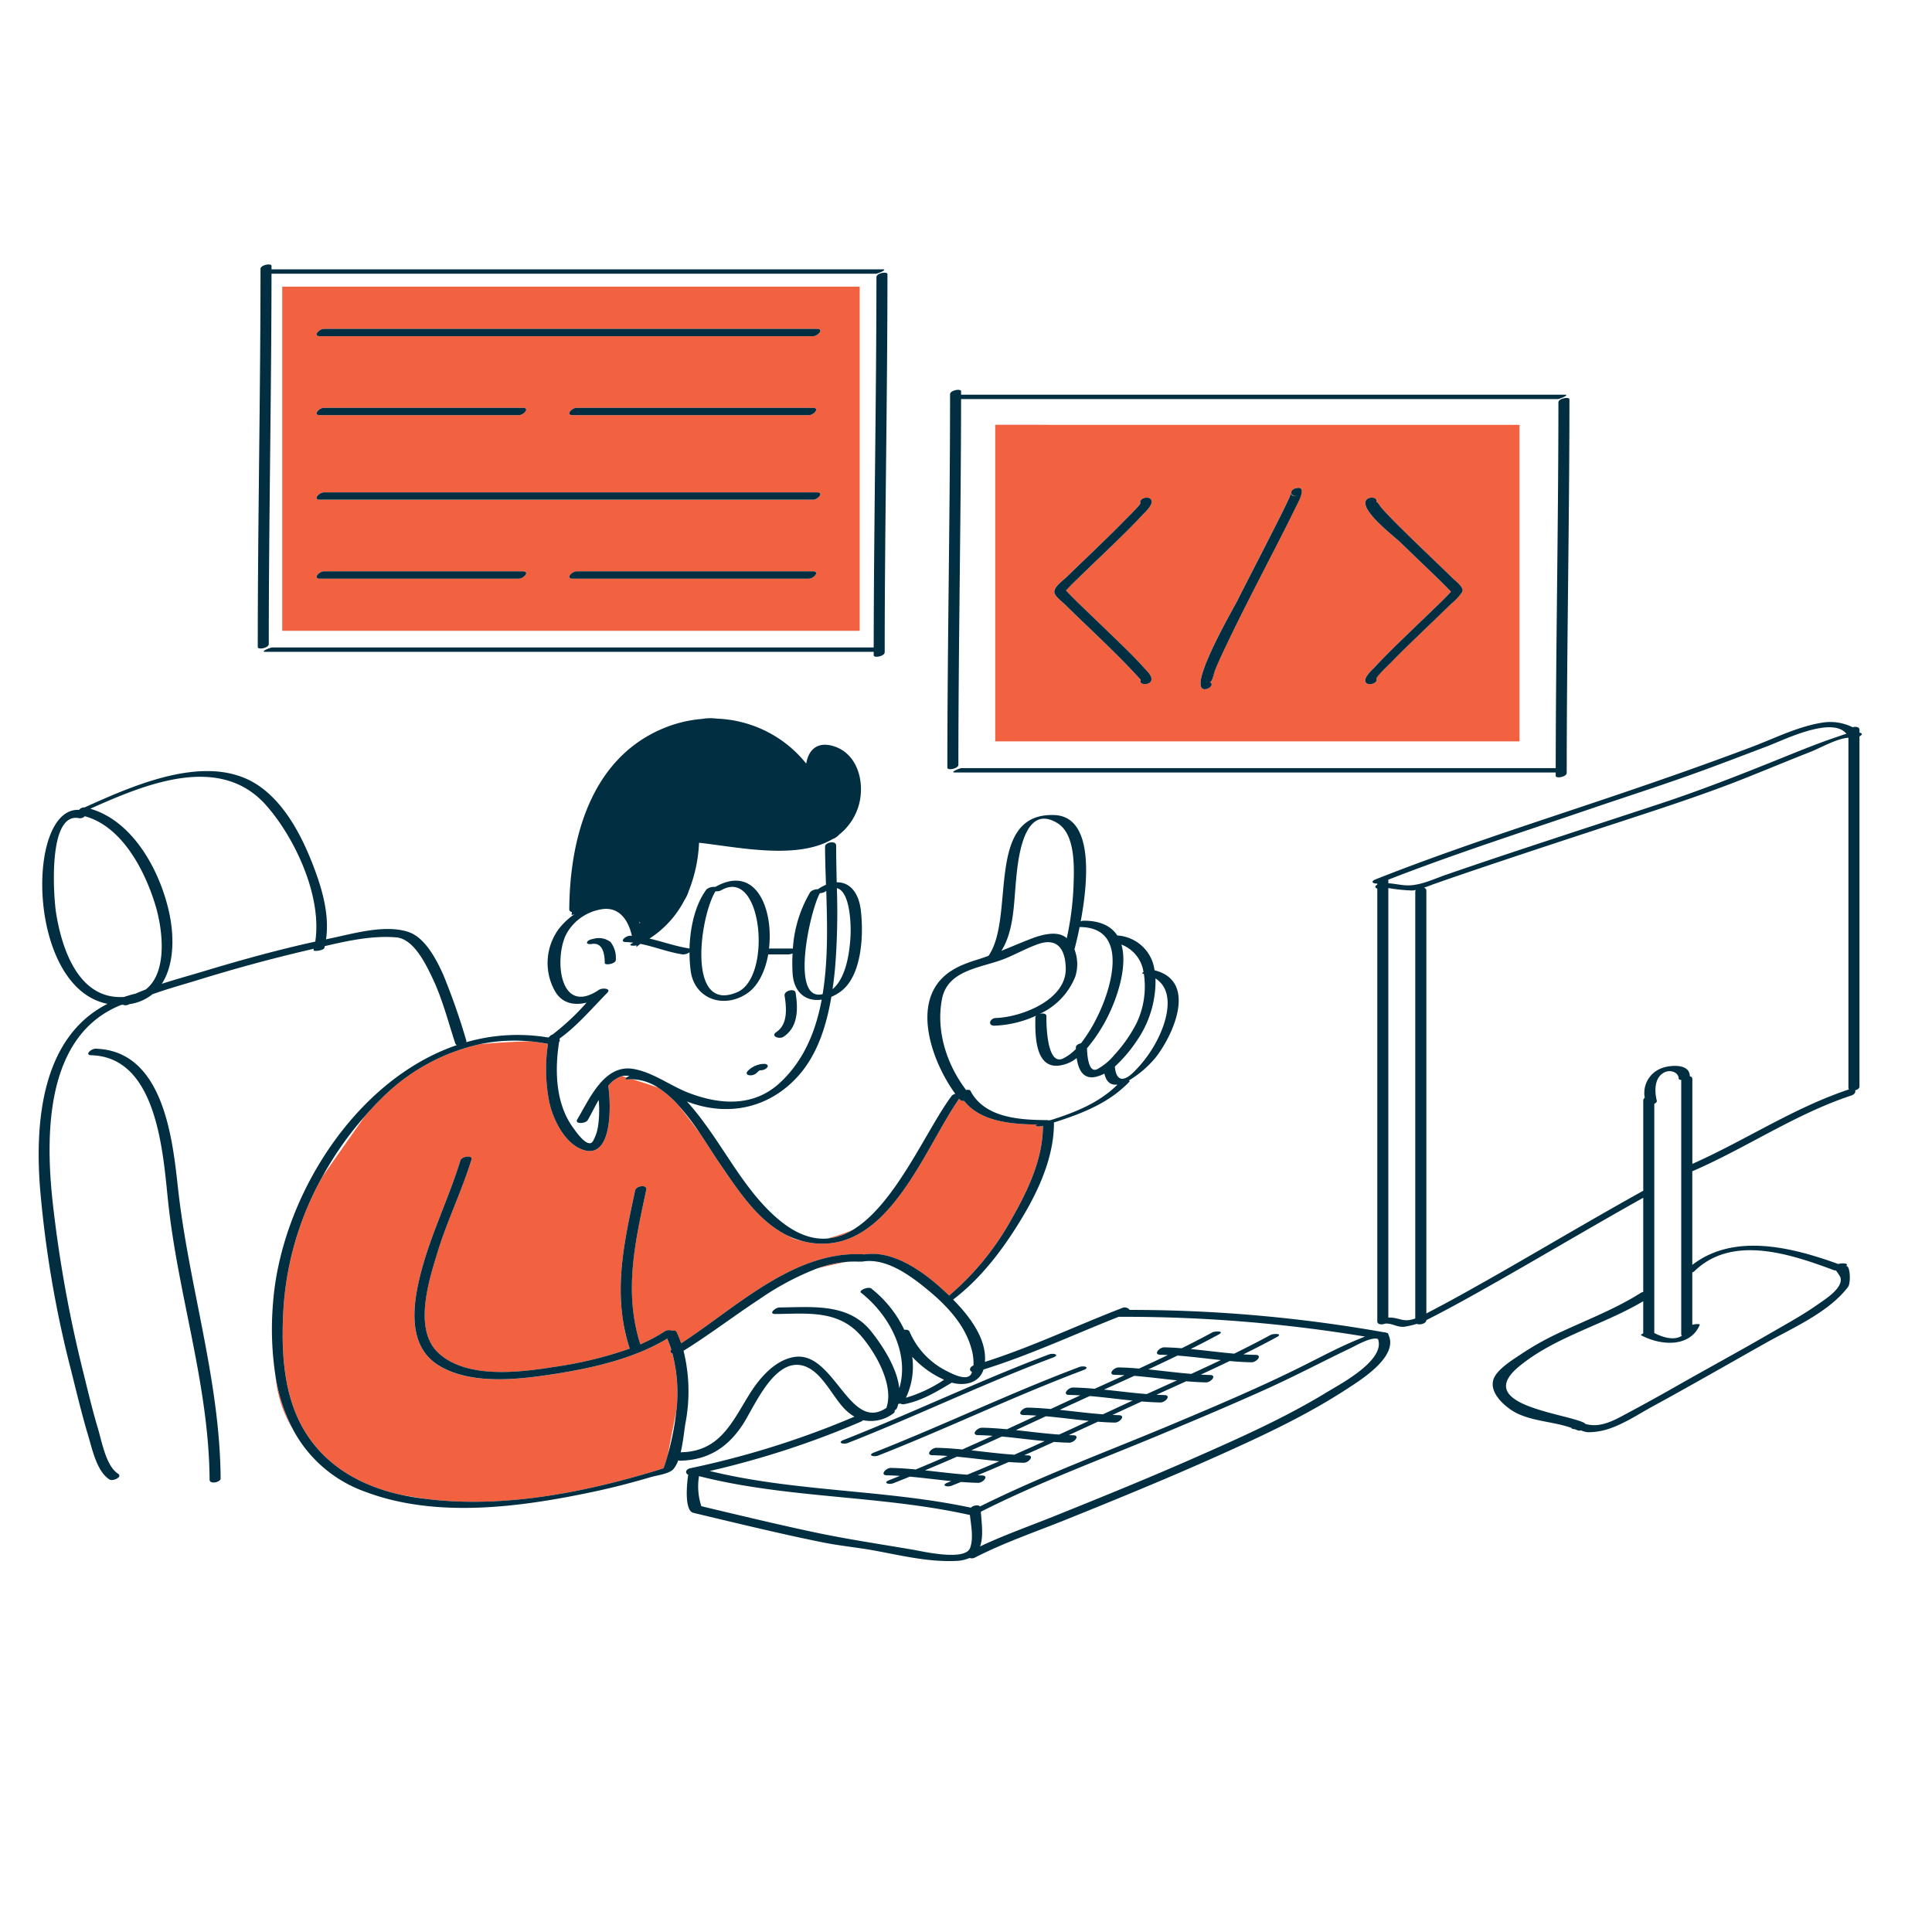
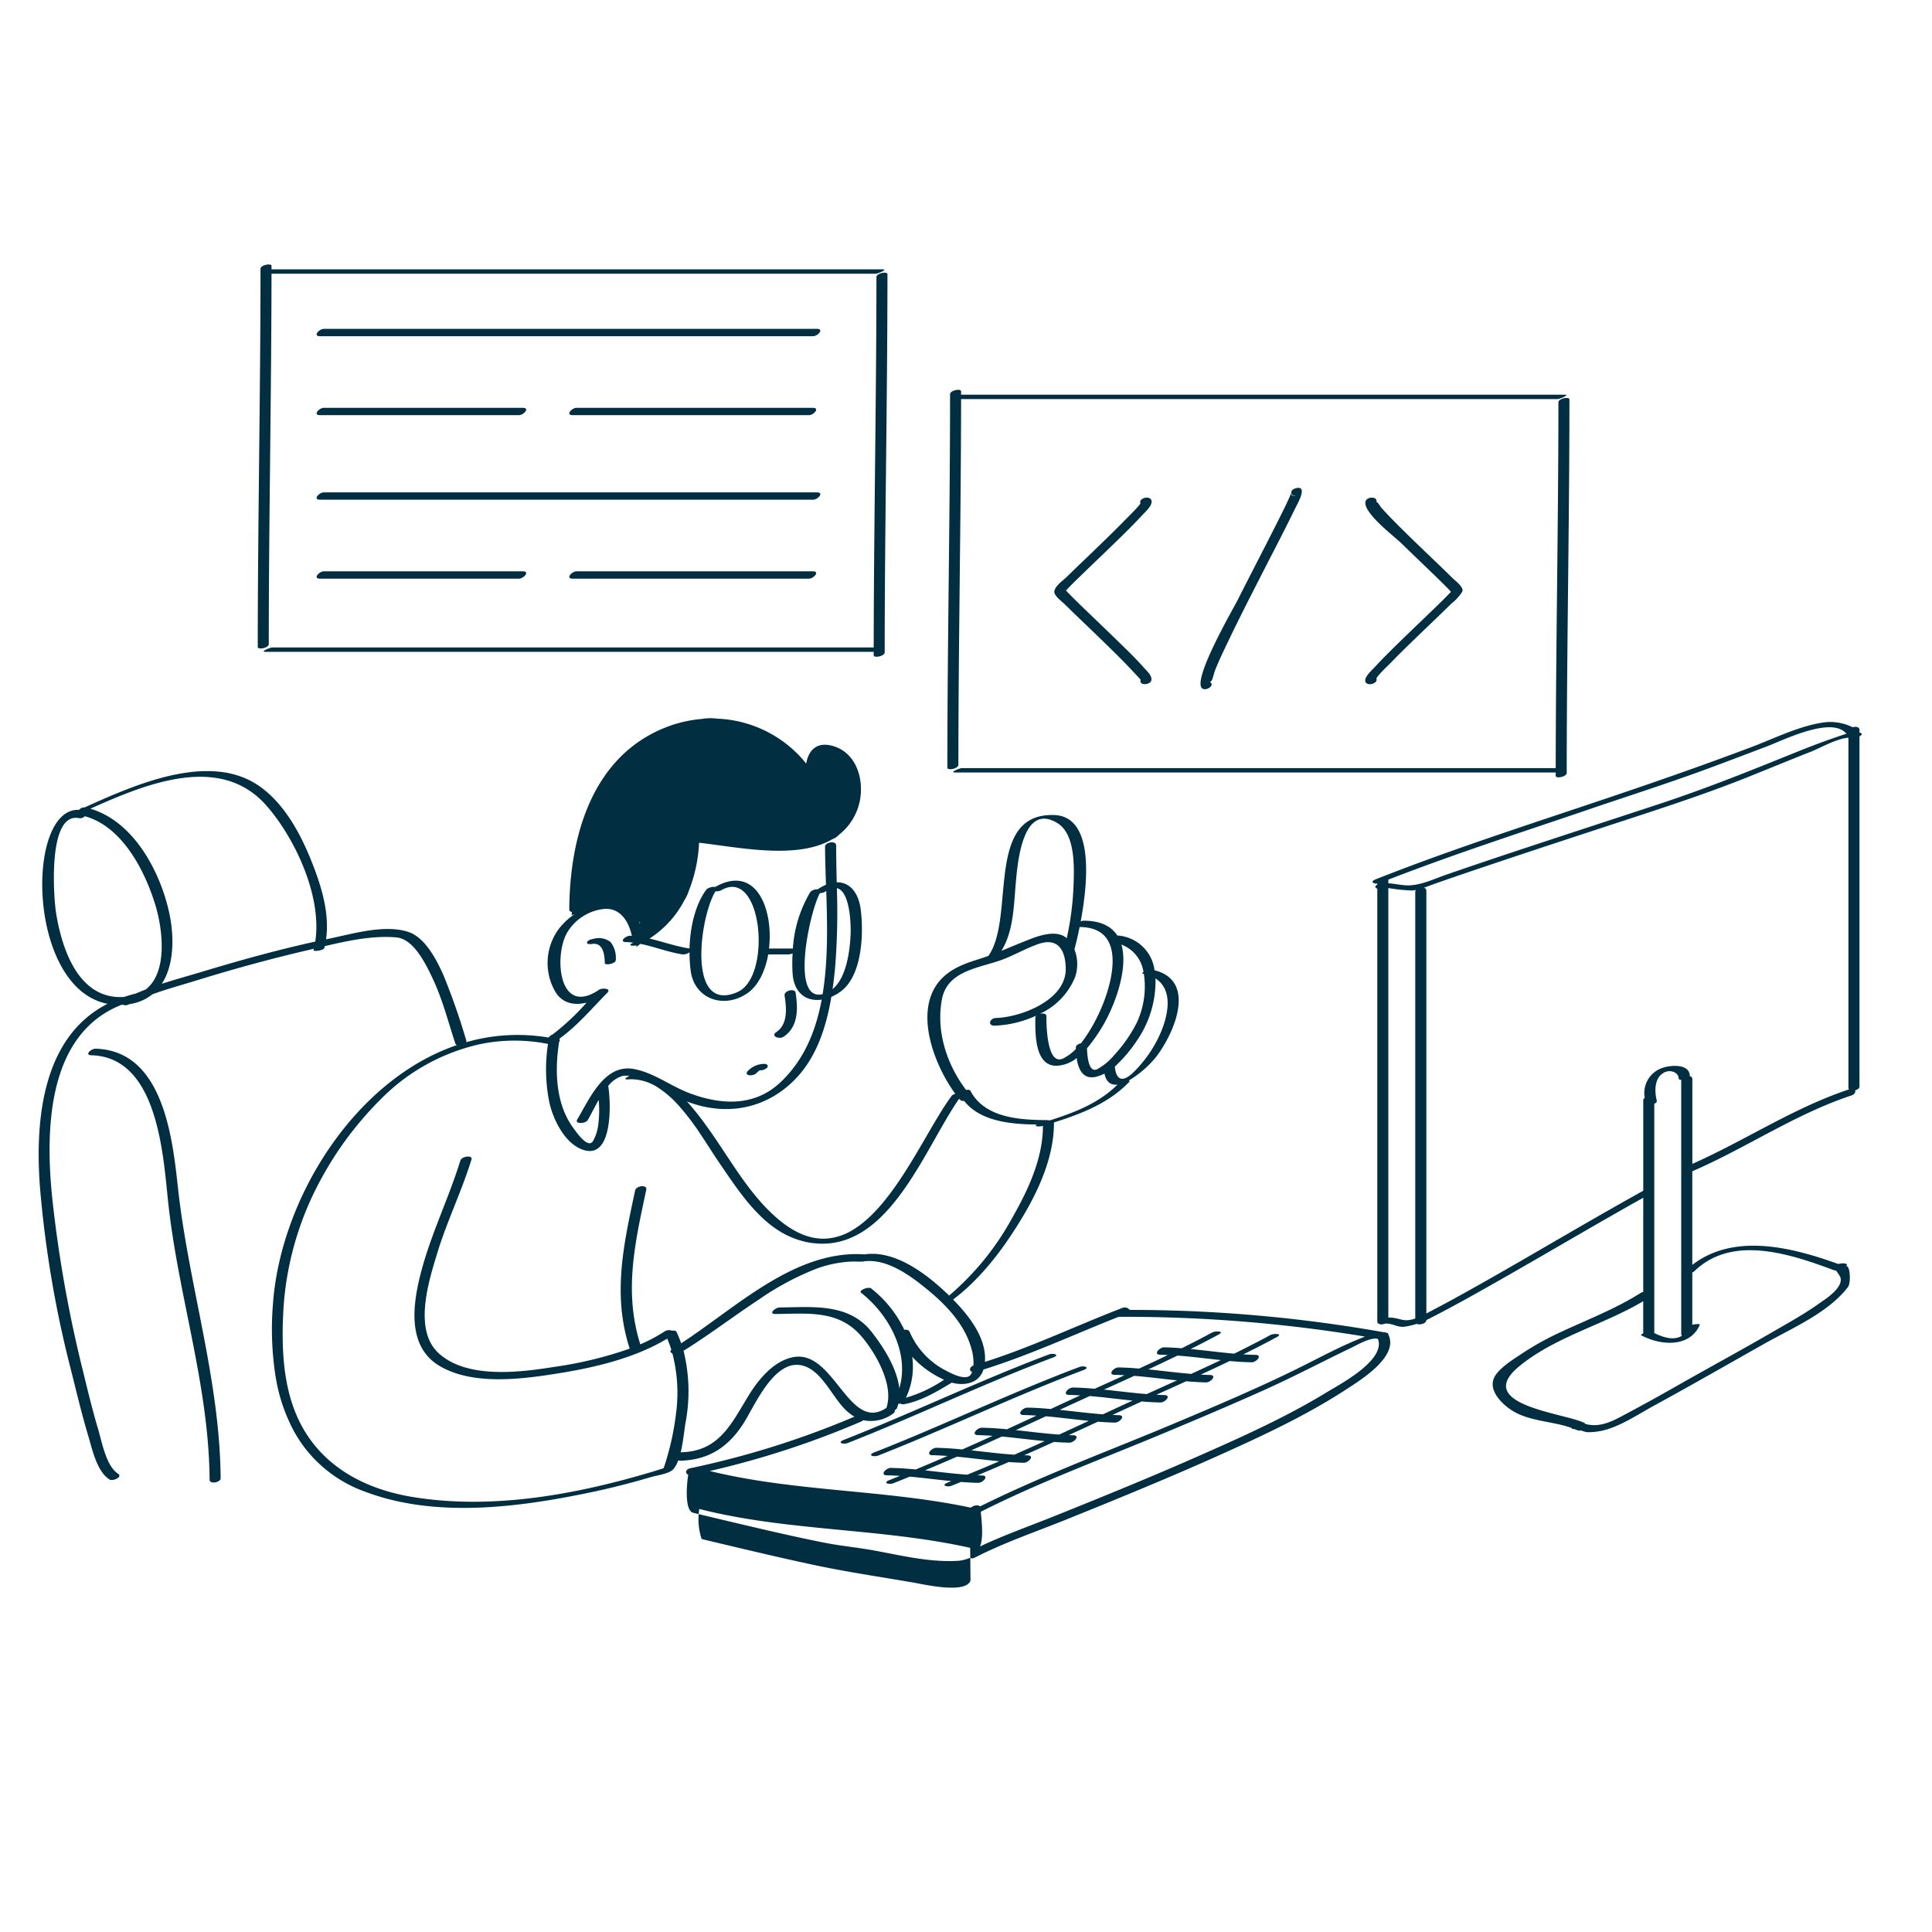
<svg xmlns="http://www.w3.org/2000/svg" xmlns:ns1="http://www.inkscape.org/namespaces/inkscape" xmlns:ns2="http://sodipodi.sourceforge.net/DTD/sodipodi-0.dtd" ns1:version="1.0beta2 (2b71d25, 2019-12-03)" ns2:docname="fs-how-eligibility.svg" id="svg1989" version="1.1" viewBox="0 0 512 512" height="512" width="512">
  <defs id="defs1993" />
  <ns2:namedview ns1:current-layer="svg1989" ns1:window-maximized="1" ns1:window-y="23" ns1:window-x="0" ns1:cy="191.45576" ns1:cx="146.3143" ns1:zoom="1.1699831" showgrid="false" id="namedview1991" ns1:window-height="1005" ns1:window-width="1680" ns1:pageshadow="2" ns1:pageopacity="0" guidetolerance="10" gridtolerance="10" objecttolerance="10" borderopacity="1" ns1:document-rotation="0" bordercolor="#666666" pagecolor="#ffffff" />
  <g transform="matrix(1.49,0,0,1.478,10.259,70.087)" id="g1987">
-     <path ns1:connector-curvature="0" id="path1983" transform="translate(-77.94,-127.625)" d="m 260.479,185.737 a 0.585,0.585 0 0 1 0.164,0.324 L 260.6,186 a 0.47,0.47 0 0 0 -0.121,-0.263 z m 80.837,-29.362 v 56.761 h -93.25 v -56.762 z m -80.647,29.719 c 0.036,-0.032 0.14,-0.184 0.476,-0.539 0.663,-0.7 1.356,-1.367 2.043,-2.041 1.986,-1.947 4,-3.871 5.984,-5.815 1.706,-1.67 3.406,-3.348 5.021,-5.107 0.477,-0.52 1.96,-1.817 1.645,-2.685 -0.335,-0.923 -2.286,-0.379 -1.958,0.525 0.082,0.227 -2.225,2.491 -2.633,2.917 -1.8,1.874 -3.671,3.681 -5.533,5.492 -1.62,1.575 -3.251,3.141 -4.861,4.727 -0.625,0.616 -1.988,1.566 -2.239,2.469 a 1.191,1.191 0 0 0 -0.039,0.2 0.447,0.447 0 0 0 0,0.22 c 0.224,0.8 1.335,1.581 1.889,2.133 1.7,1.7 3.449,3.363 5.176,5.039 1.865,1.81 3.723,3.627 5.533,5.493 0.477,0.493 2.769,2.939 2.755,2.975 -0.376,1.037 1.583,0.957 1.862,0.186 0.308,-0.849 -0.758,-1.761 -1.251,-2.323 -1.661,-1.9 -3.5,-3.646 -5.294,-5.411 -1.862,-1.828 -3.746,-3.636 -5.616,-5.457 -0.735,-0.716 -1.467,-1.436 -2.186,-2.168 -0.2,-0.206 -0.4,-0.416 -0.6,-0.628 -0.079,-0.088 -0.133,-0.153 -0.174,-0.203 z M 301.45,167.77 c -1.19,0.347 -0.859,1.618 0.34,1.267 -1.55,0.453 -0.85,-1.006 -1.3,0.082 -0.214,0.522 -0.46,1.033 -0.7,1.543 -0.7,1.487 -1.446,2.956 -2.185,4.426 -2.151,4.276 -4.34,8.533 -6.487,12.81 -0.747,1.49 -8.417,14.8 -6.122,15.822 0.773,0.346 2.271,-0.764 1.144,-1.267 0.522,0.234 0.742,-1.383 1.014,-2.066 0.694,-1.741 1.5,-3.44 2.306,-5.133 2.075,-4.38 4.281,-8.7 6.475,-13.019 1.869,-3.68 3.77,-7.345 5.561,-11.063 0.321,-0.657 2.315,-4.092 -0.046,-3.402 z m 29.734,18.31 a 0.319,0.319 0 0 0 -0.009,-0.139 v -0.04 c -0.226,-0.816 -1.331,-1.589 -1.894,-2.152 -1.6,-1.6 -3.243,-3.166 -4.87,-4.743 -1.968,-1.908 -3.931,-3.821 -5.841,-5.788 -0.621,-0.641 -1.229,-1.294 -1.818,-1.965 -0.3,-0.338 -0.8,-1.31 -0.923,-0.958 0.394,-1.086 -1.57,-1.112 -1.881,-0.255 -0.7,1.941 5.128,6.38 6.255,7.488 1.885,1.85 3.786,3.682 5.68,5.522 0.816,0.793 1.628,1.589 2.425,2.4 0.2,0.206 0.4,0.416 0.6,0.628 0.106,0.115 0.164,0.184 0.2,0.236 -0.031,0.037 -0.069,0.082 -0.124,0.143 -0.191,0.215 -0.395,0.42 -0.6,0.628 -0.714,0.737 -1.452,1.451 -2.186,2.168 -1.867,1.824 -3.75,3.632 -5.616,5.457 -1.706,1.67 -3.406,3.348 -5.021,5.107 -0.451,0.492 -1.958,1.81 -1.658,2.637 0.308,0.85 2.256,0.3 1.958,-0.525 -0.122,-0.335 2.226,-2.553 2.621,-2.965 1.8,-1.875 3.67,-3.682 5.533,-5.493 1.727,-1.678 3.465,-3.344 5.176,-5.039 a 8.776,8.776 0 0 0 1.874,-2.037 0.681,0.681 0 0 0 0.119,-0.315 z M 223.96,193.312 H 121.249 V 131.6 h 102.71 v 61.715 z m -59.918,-10.665 h -35.369 c -0.866,0 -2.031,1.316 -0.707,1.316 h 35.369 c 0.865,0 2.032,-1.315 0.707,-1.315 z m 51.58,0 h -42 c -0.866,0 -2.031,1.316 -0.707,1.316 h 42 c 0.866,0 2.031,-1.315 0.708,-1.315 z m 0.737,-14.154 h -87.686 c -0.866,0 -2.031,1.316 -0.707,1.316 h 87.686 c 0.867,0.001 2.031,-1.316 0.707,-1.316 z m -88.393,-13.85 h 35.369 c 0.866,0 2.031,-1.316 0.707,-1.316 h -35.369 c -0.866,0 -2.031,1.316 -0.707,1.316 z m 44.948,0 h 42 c 0.866,0 2.031,-1.316 0.707,-1.316 h -42 c -0.866,0 -2.031,1.316 -0.707,1.316 z m 43.445,-15.471 h -87.686 c -0.866,0 -2.031,1.316 -0.707,1.316 h 87.686 c 0.867,0 2.031,-1.316 0.707,-1.316 z m -93.153,197.4 a 31.406,31.406 0 0 1 -3.142,-9.638 21.821,21.821 0 0 0 3.142,9.635 z m 94.93,-34.295 a 10.331,10.331 0 0 0 4.618,-1.566 29.947,29.947 0 0 1 -4.618,1.564 z m 3.443,4.2 a 20.9,20.9 0 0 0 -5.278,1.2 c 1.499,-0.394 3.25,-0.805 5.278,-1.198 z m 33.911,-24.642 c -4.519,-0.046 -10.044,-0.509 -12.949,-4.23 a 0.886,0.886 0 0 1 -0.772,-0.246 c -0.041,-0.049 -0.082,-0.1 -0.122,-0.153 -6.42,9.311 -12.876,28.506 -27.051,25.721 -0.32,-0.063 -0.626,-0.149 -0.934,-0.233 a 6.908,6.908 0 0 1 -2.564,-0.966 c -5.35,-2.627 -8.9,-8.325 -12.188,-13.145 -0.968,-1.419 -2.1,-3.281 -3.387,-5.205 -1.29,-1.744 -2.667,-3.569 -3.813,-5.007 a 18.2,18.2 0 0 0 -3.591,-3.14 c -1.253,-0.455 -3.111,-1.05 -4.592,-1.512 -0.246,0 -0.494,0 -0.745,0.023 -0.634,0.054 -0.57,-0.131 -0.278,-0.341 l -0.8,-0.245 a 4.967,4.967 0 0 0 -2.468,1.762 c 0.466,2.7 0.981,13.585 -4.693,11.374 -3.171,-1.236 -5.232,-5.59 -5.839,-8.74 a 30.263,30.263 0 0 1 -0.184,-10.139 c -0.494,-0.1 -1.138,-0.227 -1.744,-0.327 q -0.751,-0.105 -1.5,-0.172 c -0.78,0 -5.261,0.176 -8.864,0.519 a 35.582,35.582 0 0 0 -17.658,9.9 c -0.982,0.978 -1.922,2 -2.837,3.053 l -7.489,10.753 a 56.136,56.136 0 0 0 -6.931,23.429 c -0.424,7.1 -0.207,14.942 3.255,21.359 3.725,6.906 10.387,10.742 17.841,12.341 1.285,0.218 2.709,0.454 4.174,0.689 12.854,1.626 26.259,-0.771 38.583,-4.347 1.254,-0.364 2.506,-0.737 3.744,-1.151 0.253,-0.737 0.488,-1.481 0.695,-2.232 l 0.026,-0.1 c 0.407,-2.157 0.989,-5.2 1.525,-7.881 a 28.2,28.2 0 0 0 -0.7,-10.353 c -0.328,-0.14 -0.487,-0.389 -0.189,-0.677 -0.207,-0.67 -0.457,-1.331 -0.734,-1.985 -5.739,3.506 -12.945,5.2 -19.46,6.245 -6.431,1.032 -15.2,2.206 -21.111,-1.395 -5.832,-3.549 -4.654,-11.282 -3.168,-16.933 1.792,-6.816 4.9,-13.134 6.952,-19.85 0.237,-0.776 2.231,-1.025 1.975,-0.184 -1.735,5.688 -4.36,11.068 -6.08,16.767 -1.48,4.9 -4.285,13.678 0.167,17.893 4.99,4.726 14.471,3.52 20.6,2.535 a 69.953,69.953 0 0 0 13.458,-3.28 c -3.117,-9.678 -1.087,-18.652 0.956,-28.346 0.187,-0.887 2.193,-1.124 1.985,-0.143 -2,9.469 -4.021,18.257 -1.056,27.722 a 29.284,29.284 0 0 0 4.384,-2.362 1.514,1.514 0 0 1 1.259,-0.093 c 0.366,-0.052 0.7,0 0.8,0.219 a 20.9,20.9 0 0 1 0.818,2.043 c 9.774,-6.39 20.048,-16.614 32.342,-15.961 a 1.529,1.529 0 0 1 0.224,0.028 c 5.172,-0.808 10.454,3.067 14.027,6.36 0.322,0.3 0.659,0.617 1,0.947 l 0.092,0.05 a 49.066,49.066 0 0 0 11.123,-13.783 c 2.857,-5.032 5.544,-10.73 5.538,-16.636 l -0.039,0.013 c -0.627,0.195 -1.703,0.068 -1.012,-0.25 z" fill="#f26240" />
-     <path ns1:connector-curvature="0" id="path1985" transform="translate(-57.728,-125.719)" d="m 158.408,250.968 c -0.014,-1.512 -0.316,-3.77 -2.33,-3.405 -0.18,0.032 -0.949,0.074 -0.818,-0.317 0.131,-0.391 0.78,-0.544 1.129,-0.607 a 3.379,3.379 0 0 1 3.052,0.578 4.64,4.64 0 0 1 0.925,3.225 c 0.006,0.674 -1.954,1.014 -1.958,0.526 z m 31.8,13.222 c 2.641,-1.766 2.582,-5.07 2.139,-7.891 -0.136,-0.866 -2.1,-0.377 -1.958,0.525 0.34,2.164 0.62,5.132 -1.465,6.526 -1.102,0.74 0.523,1.35 1.288,0.84 z m -6.193,6.887 a 1.625,1.625 0 0 0 1.385,-0.371 c 0.086,-0.086 0.172,-0.172 0.261,-0.255 0.027,-0.026 0.253,-0.21 0.178,-0.156 0.038,-0.026 0.077,-0.049 0.116,-0.073 l 0.041,-0.017 h 0.043 a 1.573,1.573 0 0 0 1.29,-0.543 c 0.249,-0.382 -0.209,-0.617 -0.54,-0.609 a 4.141,4.141 0 0 0 -2.967,1.3 c -0.289,0.289 -0.222,0.629 0.197,0.724 z m -116.164,-4.74 c -0.78,-0.022 -2.072,1.136 -0.745,1.173 11.73,0.334 12.735,17.615 13.628,26.163 1.756,16.807 7.27,32.914 7.387,49.948 0.006,0.866 1.968,0.46 1.963,-0.226 -0.122,-17.745 -5.7,-34.67 -7.6,-52.2 -0.977,-9.057 -2.684,-24.517 -14.629,-24.858 z m 229.916,51.236 c 1.922,3.9 -4.836,8.106 -7.312,9.738 -7.183,4.732 -15.058,8.433 -22.879,11.968 -8.957,4.049 -18.044,7.8 -27.151,11.5 -5.389,2.187 -11.022,4.121 -16.194,6.8 a 1.131,1.131 0 0 1 -0.933,0.064 6.446,6.446 0 0 1 -2.508,0.538 c -4.9,0.2 -9.607,-0.97 -14.388,-1.857 -3.027,-0.562 -6.085,-0.838 -9.1,-1.447 -6.118,-1.235 -12.193,-2.692 -18.262,-4.145 q -2.445,-0.586 -4.887,-1.18 c -1.695,-0.414 -1.09,-5.736 -0.9,-6.826 -0.566,-0.234 -0.545,-0.973 0.381,-1.172 a 155.866,155.866 0 0 0 29.183,-9.244 8.033,8.033 0 0 1 -1.438,-1.081 c -2.45,-2.282 -4.292,-7.125 -7.731,-8.064 -5.083,-1.388 -8.577,7.251 -10.64,10.466 -2.648,4.126 -6.116,6.433 -11.092,6.574 a 1.193,1.193 0 0 1 -0.443,-0.061 5.323,5.323 0 0 1 -0.831,1.543 c -0.732,0.882 -2.983,1.146 -3.976,1.442 -3.463,1.032 -6.964,1.943 -10.5,2.694 -12.811,2.723 -27.713,4.753 -40.3,-0.026 A 23.455,23.455 0 0 1 102.987,334.666 31.405,31.405 0 0 1 99.845,325.028 55.424,55.424 0 0 1 99.39,312.12 c 1.324,-18.794 14.433,-40.153 32.715,-46.432 a 0.5,0.5 0 0 1 -0.285,-0.3 c -1.287,-3.941 -2.3,-8.022 -4.088,-11.779 -1.149,-2.414 -3.281,-6.966 -6.417,-7.234 -4.15,-0.355 -8.556,0.582 -12.71,1.57 -0.025,0.109 -0.044,0.219 -0.072,0.328 -0.118,0.455 -2.013,0.707 -1.926,0.367 0.02,-0.075 0.034,-0.153 0.052,-0.228 -0.357,0.086 -0.714,0.171 -1.066,0.253 -6.577,1.545 -13.1,3.346 -19.551,5.353 -2.642,0.822 -5.421,1.582 -8.085,2.556 a 8.336,8.336 0 0 1 -4.091,1.768 c -0.041,0.022 -0.084,0.04 -0.125,0.061 a 1.161,1.161 0 0 1 -1.01,0.054 c -0.1,0.006 -0.193,0.011 -0.291,0.014 -13.4,5.326 -13.6,22.874 -12.219,35.463 a 231.422,231.422 0 0 0 5.312,29.927 c 0.872,3.561 1.706,7.137 2.751,10.652 0.668,2.247 1.418,6.658 3.565,8.037 0.856,0.549 -0.926,1.415 -1.538,1.022 -2.252,-1.447 -3.058,-5.419 -3.757,-7.766 -1.183,-3.977 -2.129,-8.012 -3.131,-12.037 A 197.929,197.929 0 0 1 57.975,291.447 C 56.997,279.015 58.43,264.202 69.97,258.288 55.58,255.459 55.37,223.027 64.904,223.51 a 1.193,1.193 0 0 1 0.987,-0.439 c 9.056,-4.128 22.213,-10 31.029,-3.851 4.42,3.083 7.314,8.452 9.262,13.345 1.736,4.363 3.336,9.388 2.651,14.157 0.168,-0.035 0.335,-0.073 0.5,-0.107 4.175,-0.857 9.992,-2.657 14.221,-1.186 2.944,1.024 4.956,5.012 6.132,7.654 a 120.628,120.628 0 0 1 4.088,11.778 0.427,0.427 0 0 1 -0.019,0.311 32.784,32.784 0 0 1 14.619,-0.843 l 0.016,-0.012 c 0.049,-0.033 0.095,-0.07 0.144,-0.1 a 1.1,1.1 0 0 1 0.583,-0.421 43.368,43.368 0 0 0 6.055,-5.72 c -2.12,0.523 -4.312,0.2 -5.6,-2.023 a 10.362,10.362 0 0 1 0.592,-11.109 12.09,12.09 0 0 1 2.857,-2.722 l -0.51,0.16 0.041,-0.568 c -0.266,-0.045 -0.46,-0.181 -0.458,-0.441 0.076,-12.669 3.8,-27.016 16.664,-32.453 a 22.51,22.51 0 0 1 6.912,-1.71 8.562,8.562 0 0 1 2.682,-0.057 21.317,21.317 0 0 1 15.886,8.062 c 0.342,-2.169 1.7,-3.946 4.545,-3.215 5.043,1.3 6.22,7.678 4.358,11.935 a 10.287,10.287 0 0 1 -3.075,4.036 2.775,2.775 0 0 1 -1.132,0.774 c -6.316,3.771 -16.713,1.463 -23.759,0.659 a 26.641,26.641 0 0 1 -1.854,8.7 c -0.062,0.194 -0.127,0.382 -0.2,0.559 a 6.12,6.12 0 0 1 -0.516,0.979 18,18 0 0 1 -6.245,6.948 c 2.375,0.553 4.685,1.407 7.118,1.774 0.107,-3.772 1,-7.887 3.038,-10.611 a 2.125,2.125 0 0 1 1.541,-0.422 c 7.236,-4.138 10.386,3.948 9.559,11.045 h 4.135 a 0.957,0.957 0 0 1 0.113,0.007 22.66,22.66 0 0 1 3.121,-10.175 1.873,1.873 0 0 1 1.308,-0.458 8.325,8.325 0 0 1 1.458,-0.809 c -0.08,-2.391 -0.158,-4.7 -0.165,-6.856 0,-0.769 1.969,-1.133 1.972,-0.194 0.007,2.2 0.053,4.4 0.1,6.608 2.238,-0.05 3.9,1.727 4.288,5 0.508,4.239 0.266,11.807 -3.64,14.623 a 8.7,8.7 0 0 1 -1.6,0.917 c -0.869,5.2 -2.5,10.44 -6.014,14.318 -5.126,5.663 -12.408,7.214 -19.531,4.494 -0.048,-0.018 -0.1,-0.041 -0.145,-0.06 a 47.5,47.5 0 0 1 3.089,3.855 c 4.28,5.814 7.827,12.892 13.479,17.531 3.008,2.469 5.778,3.383 8.337,3.2 a 10.332,10.332 0 0 0 4.618,-1.566 c 7.606,-4.613 13.131,-18.065 17.594,-24.054 a 1.179,1.179 0 0 1 0.625,-0.325 c -3.8,-5.232 -7.372,-14.714 -2.858,-20.178 1.719,-2.081 4.182,-3.081 6.7,-3.867 0.7,-0.217 1.379,-0.456 2.053,-0.7 4.824,-6.97 -0.712,-25.633 11.666,-25.25 7.022,0.217 6.126,11.578 4.734,19.071 a 1.325,1.325 0 0 1 0.5,-0.123 c 3.079,-0.012 4.965,1.025 6.012,2.65 a 7.112,7.112 0 0 1 6.62,6.237 c 7.559,1.909 3.527,11.3 0.232,15.6 a 18.487,18.487 0 0 1 -4.837,4.182 c 0.168,0.02 0.246,0.08 0.138,0.195 -3.618,3.842 -8.5,5.736 -13.42,7.312 0.039,6.271 -2.861,12.5 -6.06,17.749 -3.185,5.222 -6.987,10.263 -11.876,14.006 2.931,2.988 5.993,7.026 5.659,11.173 8.318,-2.666 16.269,-6.5 24.4,-9.659 a 1.118,1.118 0 0 1 1.356,0.339 256.092,256.092 0 0 1 45.2,4.008 1.166,1.166 0 0 1 0.435,0.084 c 0.282,0.052 0.38,0.172 0.359,0.313 z M 72.908,257.056 c 0.663,-0.223 1.344,-0.43 2.062,-0.6 q 0.884,-0.389 1.793,-0.739 c 3.955,-3.1 3.025,-10.8 1.714,-15.138 -1.836,-6.086 -5.848,-14.077 -12.549,-15.931 A 1.179,1.179 0 0 1 64.89,225 c -5.643,-1.133 -4.5,14.3 -4.08,16.955 1.035,6.545 4.025,15.639 12.098,15.101 z m 34.009,-9.925 c 1.234,-8.156 -3.618,-18.575 -8.7,-24.4 -8.242,-9.44 -21.487,-3.859 -31.317,0.576 7.848,2.287 12.629,11.607 14.121,19.058 0.843,4.212 0.716,9.064 -1.4,12.335 2.478,-0.812 5,-1.506 7.412,-2.238 6.559,-1.991 13.184,-3.855 19.885,-5.331 z m 149.439,6.605 a 18.851,18.851 0 0 1 -3.227,11.03 25.579,25.579 0 0 1 -4,4.774 c 0.218,2.481 1.416,2.876 3.284,1.05 a 22.384,22.384 0 0 0 4.51,-6.338 c 1.69,-3.552 2.744,-8.395 -0.567,-10.516 z m -6.06,-6.074 c 1.3,4.486 -1.316,11.375 -3.615,15.079 a 27.809,27.809 0 0 1 -2.507,3.517 c 0.035,1.163 0.239,4.555 1.845,3.735 A 10.5,10.5 0 0 0 249,267.5 a 25.624,25.624 0 0 0 4.025,-5.814 15.463,15.463 0 0 0 1.267,-8.765 c -0.07,-0.015 -0.137,-0.034 -0.21,-0.048 -0.181,-0.036 -0.08,-0.151 0.142,-0.279 a 6.223,6.223 0 0 0 -3.924,-4.931 z m -8.354,0.866 a 7.332,7.332 0 0 1 0.145,4.893 12.355,12.355 0 0 1 -6.333,6.675 c 0.553,-0.155 1.2,-0.086 1.2,0.4 -0.01,1.139 0.007,9.076 3.022,7.57 a 8.465,8.465 0 0 0 2.227,-1.683 c 0,-0.092 -0.007,-0.185 -0.009,-0.272 -0.009,-0.374 0.431,-0.648 0.9,-0.733 a 27.138,27.138 0 0 0 2.867,-4.676 c 2.5,-4.942 5.92,-16.168 -3.1,-16.18 -0.33,1.649 -0.661,3.041 -0.919,4.007 z m -12.987,0.254 c 1.789,-0.728 3.556,-1.5 5.391,-2.206 1.669,-0.642 4.446,-1.461 6.062,-0.191 0.058,0.045 0.111,0.1 0.167,0.146 a 53.6,53.6 0 0 0 1.214,-9.6 c 0.1,-3.223 0.341,-9.12 -2.942,-11.088 -6.12,-3.671 -7,7.11 -7.316,10.543 -0.364,3.997 -0.372,8.845 -2.577,12.397 z m -6.283,24.957 c 0.353,-0.067 0.671,-0.051 0.764,0.128 2.51,4.879 8.771,5.247 13.622,5.27 0.159,0 0.237,0.024 0.262,0.061 a 3.29,3.29 0 0 1 0.405,-0.058 c 4.351,-1.4 8.6,-3.077 11.879,-6.372 -1.108,0.138 -1.993,-0.362 -2.325,-1.969 a 6.886,6.886 0 0 1 -1.441,0.556 c -2.395,0.611 -3.216,-1.367 -3.5,-3.339 a 6.131,6.131 0 0 1 -3.484,1.376 c -4.059,0.147 -3.886,-6 -3.863,-8.66 a 0.477,0.477 0 0 1 0.183,-0.343 19.3,19.3 0 0 1 -7.406,1.816 c -1.337,0.043 -0.9,-1.341 0.189,-1.375 4.569,-0.144 12.512,-3.236 12.44,-8.846 -0.041,-3.2 -1.287,-5.653 -4.836,-4.432 -2.022,0.7 -3.873,1.754 -5.84,2.577 -4.12,1.722 -10.321,1.923 -11.343,7.328 -1.078,5.724 0.839,11.681 4.293,16.283 z m -22.986,-36.192 a 124.96,124.96 0 0 1 -0.326,14.4 c -0.117,1.214 -0.258,2.458 -0.438,3.71 2.5,-2.076 3.079,-6.917 3.205,-9.776 0.084,-1.957 -0.11,-7.781 -2.442,-8.333 z m -2.529,19 c 0.979,-6.009 0.837,-12.487 0.641,-18.5 -0.08,0.053 -0.159,0.1 -0.241,0.163 a 1.966,1.966 0 0 1 -0.891,0.232 c -1.812,3.311 -5.318,19.545 0.49,18.11 z m -15.171,-0.357 c 6.254,-2.717 4.427,-22.609 -2.9,-18.247 a 1.864,1.864 0 0 1 -0.984,0.166 c -2.802,4.534 -5.154,22.01 3.883,18.085 z m -17.494,-12.647 c 0.057,0.117 0.108,0.244 0.161,0.368 l 0.029,-0.188 -0.191,-0.176 z m -14.1,20.95 -0.043,0.254 c 0.128,0.1 0.082,0.22 -0.058,0.347 -0.808,5.167 -0.639,11.159 2.535,15.479 0.388,0.527 2.623,3.871 3.5,2.3 a 7.785,7.785 0 0 0 0.889,-2.672 20.128,20.128 0 0 0 0.111,-4.678 c -0.789,1.376 -1.444,2.762 -1.961,3.627 -0.387,0.648 -2.375,0.739 -1.85,-0.14 2.143,-3.583 4.792,-10.011 10.053,-9.036 3.571,0.662 6.5,3.031 9.84,4.309 5.516,2.107 11.447,2.515 16.1,-1.79 4.244,-3.929 6.414,-9.2 7.483,-14.958 -2.664,0.4 -4.948,-1.124 -5.177,-4.7 a 29.077,29.077 0 0 1 0,-3.584 2.092,2.092 0 0 1 -0.82,0.177 h -3.517 c -0.518,2.935 -1.74,5.574 -3.661,6.926 -4.141,2.916 -9.421,1.136 -10.121,-3.933 a 24.435,24.435 0 0 1 -0.212,-3.371 2.074,2.074 0 0 1 -1.169,0.387 c -2.579,-0.387 -5.023,-1.382 -7.562,-1.9 l -0.066,0.037 c -0.418,0.341 -0.672,0.539 -0.672,0.539 l 0.047,-0.3 c -0.674,0.12 -1.661,0.059 -0.73,-0.411 0.049,-0.024 0.093,-0.054 0.141,-0.079 -0.43,-0.055 -0.863,-0.093 -1.3,-0.107 -1.326,-0.043 0,-1.161 0.755,-1.137 0.1,0 0.2,0.018 0.3,0.024 -0.546,-2.554 -2.06,-5.168 -5.128,-4.809 a 8.713,8.713 0 0 0 -6.454,4.346 c -2.282,4.175 -1.435,15.068 5.774,10.111 0.487,-0.334 2.246,-0.268 1.425,0.572 -2.768,2.828 -5.262,5.848 -8.456,8.177 z m 20.742,66.838 a 28.2,28.2 0 0 0 -0.7,-10.353 c -0.328,-0.14 -0.487,-0.389 -0.189,-0.677 -0.207,-0.67 -0.457,-1.331 -0.734,-1.985 -5.739,3.506 -12.945,5.2 -19.46,6.245 -6.431,1.032 -15.2,2.206 -21.111,-1.395 -5.832,-3.549 -4.654,-11.282 -3.168,-16.933 1.792,-6.816 4.9,-13.134 6.952,-19.85 0.237,-0.776 2.231,-1.025 1.975,-0.184 -1.735,5.688 -4.36,11.068 -6.08,16.768 -1.48,4.9 -4.285,13.678 0.167,17.893 4.99,4.726 14.471,3.52 20.6,2.535 a 69.95,69.95 0 0 0 13.458,-3.28 c -3.117,-9.678 -1.087,-18.652 0.956,-28.346 0.187,-0.887 2.193,-1.124 1.985,-0.143 -2,9.469 -4.021,18.257 -1.056,27.722 a 29.289,29.289 0 0 0 4.384,-2.362 1.514,1.514 0 0 1 1.259,-0.093 c 0.366,-0.052 0.7,0 0.8,0.219 a 20.888,20.888 0 0 1 0.818,2.043 c 9.774,-6.39 20.048,-16.614 32.342,-15.961 a 1.529,1.529 0 0 1 0.224,0.028 c 5.172,-0.808 10.454,3.067 14.027,6.36 0.322,0.3 0.659,0.617 1,0.947 l 0.07,0.068 0.022,-0.018 A 49.067,49.067 0 0 0 230.8,296.8 c 2.857,-5.032 5.544,-10.73 5.538,-16.636 l -0.039,0.013 c -0.637,0.2 -1.708,0.072 -1.022,-0.247 -4.519,-0.046 -10.044,-0.509 -12.949,-4.23 a 0.886,0.886 0 0 1 -0.772,-0.246 c -0.041,-0.049 -0.082,-0.1 -0.122,-0.153 -6.42,9.311 -12.876,28.506 -27.051,25.721 -0.32,-0.063 -0.626,-0.149 -0.934,-0.233 a 14.134,14.134 0 0 1 -2.564,-0.966 c -5.35,-2.627 -8.9,-8.325 -12.188,-13.145 -0.968,-1.419 -2.1,-3.281 -3.387,-5.205 a 43.871,43.871 0 0 0 -3.813,-5.007 18.2,18.2 0 0 0 -3.591,-3.14 8.763,8.763 0 0 0 -4.592,-1.512 c -0.246,0 -0.494,0 -0.745,0.023 -0.634,0.054 -0.57,-0.131 -0.278,-0.341 a 3.131,3.131 0 0 1 0.514,-0.287 6.387,6.387 0 0 0 -0.689,-0.039 2.728,2.728 0 0 0 -0.628,0.079 4.967,4.967 0 0 0 -2.468,1.762 c 0.466,2.7 0.981,13.585 -4.693,11.374 -3.171,-1.236 -5.232,-5.59 -5.839,-8.74 a 30.263,30.263 0 0 1 -0.184,-10.139 v -0.027 c -0.585,-0.117 -1.168,-0.218 -1.749,-0.3 q -0.751,-0.105 -1.5,-0.172 a 29.958,29.958 0 0 0 -8.864,0.519 35.582,35.582 0 0 0 -17.657,9.9 c -0.982,0.978 -1.922,2 -2.837,3.053 a 60.748,60.748 0 0 0 -7.489,10.753 56.136,56.136 0 0 0 -6.931,23.429 c -0.424,7.1 -0.207,14.942 3.255,21.359 3.725,6.906 10.387,10.742 17.841,12.341 q 0.767,0.165 1.545,0.3 1.31,0.225 2.629,0.389 c 12.854,1.626 26.259,-0.771 38.583,-4.347 1.254,-0.364 2.506,-0.737 3.744,-1.151 0.253,-0.737 0.488,-1.481 0.695,-2.232 l 0.026,-0.1 a 48.463,48.463 0 0 0 1.535,-7.886 z m 37.154,-0.463 a 1.025,1.025 0 0 1 0.2,-0.1 c 1.43,-4.114 -1.945,-9.981 -4.508,-12.95 -4.067,-4.711 -9.611,-3.961 -15.228,-3.914 -1.324,0.012 -0.028,-1.168 0.745,-1.174 5.826,-0.05 12.242,-0.833 16.3,4.3 2,2.537 4.584,6.5 4.994,10.2 1.866,-6.295 -1.8,-13.176 -6.806,-17.145 -0.5,-0.4 1.3,-1.164 1.823,-0.749 a 20.731,20.731 0 0 1 5.87,7.4 c 0.418,-0.058 0.831,0.035 0.956,0.369 a 13.972,13.972 0 0 0 6.561,7.006 c 0.9,0.471 3.691,1.971 4.411,0.49 0.05,-0.1 0.083,-0.21 0.123,-0.316 -0.522,-0.184 -0.5,-0.854 0.254,-1.151 a 9.323,9.323 0 0 0 -0.445,-3.292 c -1.163,-4.023 -4.24,-7.372 -7.393,-10.019 -3.083,-2.588 -7.512,-6.012 -11.807,-5.334 a 1.351,1.351 0 0 1 -0.441,0.007 1.01,1.01 0 0 1 -0.253,0.023 16.45,16.45 0 0 0 -2.266,0.043 20.9,20.9 0 0 0 -5.278,1.2 49.364,49.364 0 0 0 -10.3,5.561 c -4.507,2.987 -8.8,6.307 -13.383,9.175 a 30.479,30.479 0 0 1 0.334,13.014 c -0.222,1.306 -0.4,3.375 -0.839,5.2 a 1.236,1.236 0 0 1 0.178,-0.02 c 6.662,-0.19 8.854,-5.151 11.9,-10.167 1.763,-2.908 4.542,-6.334 8.131,-6.916 7.021,-1.126 9.738,13.334 16.163,9.262 z m 3.682,-1.948 a 24.513,24.513 0 0 0 6.788,-3.231 17.226,17.226 0 0 1 -5.666,-4.113 13.068,13.068 0 0 1 -1.125,7.347 z m -34.89,13.134 c 15.176,3.755 31.162,3.3 46.439,6.576 0.435,-0.42 1.33,-0.57 1.623,-0.219 11.167,-5.6 23.018,-9.987 34.5,-14.859 7.618,-3.231 15.227,-6.479 22.628,-10.188 3.265,-1.637 6.5,-3.4 9.873,-4.811 0.484,-0.2 0.981,-0.411 1.487,-0.6 a 259.4,259.4 0 0 0 -43.828,-3.544 c -7.983,3.176 -15.826,6.878 -24.03,9.444 -0.774,2.441 -3.329,3 -5.65,2.359 -2.611,1.583 -5.334,3.244 -8.345,3.839 a 1.124,1.124 0 0 1 -0.822,-0.095 2.605,2.605 0 0 1 -0.343,0.068 6.286,6.286 0 0 1 -0.241,0.758 0.857,0.857 0 0 1 -0.419,0.4 c 0.078,0.193 0,0.421 -0.356,0.644 a 6.61,6.61 0 0 1 -5.241,1.12 1.209,1.209 0 0 1 -0.406,0.268 156.5,156.5 0 0 1 -26.869,8.84 z m 46.32,13.762 c 0.612,-1.758 0.159,-3.981 -0.054,-5.886 a 0.711,0.711 0 0 1 -0.137,-0.014 c -15.782,-3.538 -32.362,-2.914 -48.042,-6.941 a 11.447,11.447 0 0 0 0.408,5.366 2.881,2.881 0 0 0 0.324,0.1 q 2.44,0.593 4.882,1.175 c 4.885,1.166 9.773,2.325 14.683,3.379 5.839,1.254 11.774,2.144 17.659,3.153 1.719,0.292 9.418,2.145 10.277,-0.332 z m 72.521,-37.445 -0.333,-0.061 c -1.434,-0.045 -3.521,1.233 -4.708,1.8 -1.483,0.714 -2.956,1.446 -4.427,2.185 -3.618,1.82 -7.236,3.646 -10.926,5.317 -5.9,2.671 -11.856,5.2 -17.82,7.717 -10.806,4.561 -21.958,8.7 -32.419,14.033 0.187,2.239 0.48,4.531 -0.132,6.218 4.315,-2.059 8.892,-3.676 13.3,-5.466 8.379,-3.4 16.753,-6.824 25.019,-10.5 7.991,-3.548 16.076,-7.183 23.528,-11.787 2.304,-1.41 10.317,-5.664 8.921,-9.456 z m -58.506,2.783 c -12.339,4.675 -24.222,10.463 -36.491,15.317 -1.29,0.511 -0.079,0.872 0.708,0.561 12.268,-4.855 24.152,-10.642 36.491,-15.317 1.302,-0.493 0.084,-0.86 -0.704,-0.561 z m 5.406,2.252 c -12.339,4.675 -24.222,10.464 -36.491,15.317 -1.29,0.51 -0.079,0.872 0.708,0.561 12.268,-4.853 24.152,-10.642 36.491,-15.317 1.302,-0.493 0.084,-0.86 -0.704,-0.562 z m -18.018,20.77 c -1.015,-0.018 -2.026,-0.082 -3.035,-0.159 -0.555,0.224 -1.108,0.455 -1.665,0.674 -0.787,0.311 -2,-0.051 -0.708,-0.561 0.218,-0.086 0.434,-0.177 0.651,-0.264 -2.469,-0.245 -4.93,-0.577 -7.4,-0.8 -0.966,0.4 -1.933,0.793 -2.9,1.176 -0.787,0.311 -2,-0.051 -0.708,-0.561 0.62,-0.245 1.236,-0.5 1.854,-0.751 -0.766,-0.05 -1.533,-0.089 -2.3,-0.1 -1.326,-0.024 -0.177,-1.345 0.7,-1.329 1.481,0.027 2.955,0.135 4.426,0.276 q 2.834,-1.182 5.647,-2.421 c -0.887,-0.064 -1.775,-0.115 -2.667,-0.131 -1.326,-0.024 -0.177,-1.345 0.7,-1.329 1.541,0.028 3.074,0.145 4.6,0.295 q 2.7,-1.206 5.391,-2.444 c -0.862,-0.061 -1.725,-0.109 -2.59,-0.126 -1.326,-0.024 -0.177,-1.345 0.7,-1.329 1.487,0.027 2.965,0.136 4.441,0.278 q 2.634,-1.22 5.261,-2.451 c -0.764,-0.049 -1.529,-0.089 -2.3,-0.1 -1.326,-0.024 -0.177,-1.345 0.7,-1.329 1.381,0.025 2.756,0.12 4.129,0.246 q 1.736,-0.813 3.473,-1.623 c 0.589,-0.274 1.181,-0.546 1.771,-0.818 -0.654,-0.04 -1.31,-0.068 -1.967,-0.08 -1.326,-0.024 -0.177,-1.345 0.7,-1.329 1.286,0.024 2.566,0.109 3.844,0.222 l 5.307,-2.427 c -0.58,-0.032 -1.162,-0.06 -1.745,-0.07 -1.326,-0.024 -0.177,-1.345 0.7,-1.329 1.213,0.022 2.421,0.1 3.627,0.205 q 2.566,-1.192 5.109,-2.427 c -0.443,-0.02 -0.886,-0.045 -1.33,-0.053 -1.326,-0.024 -0.177,-1.345 0.7,-1.329 1.036,0.019 2.067,0.084 3.1,0.164 1.829,-0.916 3.645,-1.854 5.434,-2.833 0.513,-0.281 2.3,-0.268 1.156,0.362 -1.644,0.9 -3.312,1.764 -4.99,2.611 2.579,0.255 5.149,0.6 7.731,0.831 2.18,-1.078 4.34,-2.188 6.465,-3.353 0.513,-0.281 2.3,-0.268 1.156,0.362 -1.969,1.08 -3.969,2.112 -5.986,3.117 0.717,0.045 1.435,0.078 2.156,0.092 1.326,0.024 0.177,1.345 -0.7,1.329 -1.3,-0.024 -2.6,-0.11 -3.891,-0.226 q -2.558,1.24 -5.141,2.435 c 0.542,0.029 1.083,0.056 1.627,0.066 1.326,0.024 0.177,1.345 -0.7,1.329 -1.176,-0.022 -2.348,-0.1 -3.518,-0.2 q -2.647,1.213 -5.292,2.416 c 0.468,0.023 0.935,0.048 1.4,0.057 1.326,0.024 0.177,1.345 -0.7,1.329 -1.112,-0.02 -2.219,-0.092 -3.323,-0.182 -0.638,0.294 -1.277,0.587 -1.913,0.883 q -1.64,0.763 -3.28,1.531 c 0.37,0.016 0.741,0.039 1.112,0.045 1.326,0.024 0.177,1.345 -0.7,1.329 -1.008,-0.018 -2.011,-0.081 -3.013,-0.158 q -2.58,1.2 -5.165,2.4 c 0.257,0.009 0.514,0.026 0.772,0.031 1.326,0.024 0.177,1.345 -0.7,1.329 -0.912,-0.016 -1.821,-0.07 -2.729,-0.137 q -2.629,1.206 -5.27,2.387 c 0.2,0.007 0.4,0.021 0.594,0.024 1.326,0.024 0.177,1.345 -0.7,1.329 -0.877,-0.016 -1.775,-0.068 -2.661,-0.131 q -2.762,1.21 -5.543,2.375 c 0.266,0.01 0.531,0.028 0.8,0.032 1.33,0.018 0.18,1.339 -0.7,1.322 z m 30.281,-20.342 c 2.544,0.264 5.082,0.6 7.631,0.808 q 2.641,-1.219 5.265,-2.476 c -2.572,-0.272 -5.137,-0.61 -7.715,-0.809 q -2.574,1.261 -5.178,2.476 z m -7.895,3.626 c 2.54,0.268 5.075,0.6 7.622,0.8 q 2.683,-1.232 5.38,-2.459 c -2.538,-0.262 -5.07,-0.6 -7.613,-0.81 q -2.69,1.242 -5.386,2.468 z m -7.866,3.629 c 2.562,0.275 5.118,0.611 7.687,0.8 l 4.568,-2.135 0.707,-0.326 c -2.542,-0.257 -5.076,-0.6 -7.621,-0.815 q -1.515,0.7 -3.023,1.394 z m -7.8,3.636 c 2.565,0.28 5.124,0.617 7.7,0.795 q 2.643,-1.22 5.279,-2.454 c -2.55,-0.25 -5.092,-0.6 -7.644,-0.825 q -2.664,1.244 -5.333,2.483 z m -7.929,3.623 c 2.55,0.282 5.1,0.615 7.655,0.786 q 2.71,-1.2 5.406,-2.437 c -2.541,-0.242 -5.073,-0.587 -7.614,-0.825 q -2.716,1.251 -5.441,2.476 z m -0.715,4.371 q 2.859,-1.178 5.7,-2.414 c -2.515,-0.239 -5.022,-0.578 -7.537,-0.817 q -2.832,1.251 -5.685,2.451 c 2.507,0.275 5.009,0.6 7.524,0.78 z M 381.566,210.338 v 62.789 c 0,0.316 -0.362,0.565 -0.776,0.676 0.134,0.29 -0.057,0.718 -0.685,0.927 -9.977,3.331 -18.671,9.4 -28.272,13.581 V 305.1 c 7.414,-5.778 17.685,-3.183 25.967,-0.157 0.695,-0.228 2.087,-0.147 1.312,0.43 0.759,-0.565 1,2.908 0.412,3.689 -3.484,4.612 -9.958,7.377 -14.854,10.161 -6.6,3.753 -13.177,7.556 -19.825,11.215 -2.519,1.387 -5.117,3.145 -7.863,4.053 a 11.311,11.311 0 0 1 -3.735,0.607 3.567,3.567 0 0 1 -1.2,-0.328 0.986,0.986 0 0 1 -0.677,-0.031 c -0.145,-0.066 -0.291,-0.126 -0.438,-0.185 -0.367,0 -0.555,-0.095 -0.609,-0.234 -3.125,-1.112 -6.6,-1.139 -9.6,-2.577 -1.941,-0.929 -5.322,-3.739 -4.15,-6.384 0.729,-1.645 3.348,-3.276 4.772,-4.232 a 50.324,50.324 0 0 1 6.258,-3.588 c 5.055,-2.428 10.347,-4.405 15.091,-7.435 a 1.126,1.126 0 0 1 0.415,-0.153 v -16.89 c -8.553,4.82 -16.976,9.865 -25.493,14.746 -4.267,2.446 -8.547,4.882 -12.931,7.115 -0.051,0.026 -0.1,0.045 -0.153,0.07 v 0.032 c 0,0.562 -1.147,0.915 -1.689,0.645 a 16.718,16.718 0 0 1 -2.025,0.489 c -1.379,0.251 -2.279,-0.618 -3.535,-0.531 h -0.075 c -0.582,0.238 -1.4,0.19 -1.4,-0.4 v -77.609 c -0.444,-0.1 -0.483,-0.457 0,-0.694 v -0.205 c -0.714,0.06 -1.341,-0.332 -0.283,-0.755 14.094,-5.623 28.632,-10.268 42.987,-15.169 8,-2.731 15.946,-5.537 23.849,-8.546 4.173,-1.589 8.578,-3.846 13.032,-4.44 a 8.906,8.906 0 0 1 4.956,0.887 c 0.557,-0.159 1.222,-0.068 1.222,0.462 v 0.517 c 0.026,0.005 0.055,0 0.08,0.011 0.555,0.132 0.33,0.425 -0.085,0.652 z m -83.816,25.694 a 0.527,0.527 0 0 1 0.022,0.154 v 0.489 c 1.035,0.053 2.021,0.305 3.155,0.368 2.4,0.131 4.957,-1.152 7.188,-1.927 q 6,-2.086 12.026,-4.1 c 8.613,-2.885 17.244,-5.714 25.863,-8.577 7.33,-2.435 14.458,-5.261 21.61,-8.175 3.2,-1.3 6.393,-2.623 9.664,-3.732 0.58,-0.2 1.268,-0.462 1.973,-0.66 -2.591,-3.242 -11.2,1.141 -14.185,2.273 -4.1,1.558 -8.193,3.151 -12.316,4.653 -6.366,2.319 -12.821,4.4 -19.229,6.6 -11.939,4.108 -24.012,8.017 -35.771,12.634 z m 4.811,78.68 V 269.73 238.194 a 0.491,0.491 0 0 1 0.141,-0.324 6.008,6.008 0 0 1 -0.69,0.1 31.2,31.2 0 0 1 -4.242,-0.442 v 77.023 c 2.095,-0.068 2.482,0.966 4.792,0.161 z M 345.52,275.67 c 0.051,0.205 -0.153,0.4 -0.445,0.544 v 41.063 a 0.372,0.372 0 0 1 -0.007,0.04 c 1.653,0.828 3.546,1.377 4.917,0.487 a 0.456,0.456 0 0 1 -0.122,-0.321 v -45.5 a 0.494,0.494 0 0 1 0.009,-0.054 c -0.258,-0.009 -0.448,-0.082 -0.454,-0.238 -0.05,-1.161 -1.464,-1.587 -2.412,-1.172 -1.96,0.857 -1.918,3.416 -1.486,5.151 z m 6.313,30.768 v 9.407 c 0.6,-0.174 1.41,-0.184 1.331,0 -1.787,4.2 -7.11,3.683 -10.448,1.858 -0.075,-0.041 0.109,-0.185 0.391,-0.333 v -5.759 c -7.1,4.258 -15.613,6.345 -22.032,11.649 -8.31,6.869 7.618,8.36 11.409,10.1 a 0.815,0.815 0 0 1 0.336,0.257 l 0.084,0.02 c 2.713,0.746 5.2,-0.77 7.422,-1.966 q 4.423,-2.38 8.775,-4.884 c 5.507,-3.157 11.08,-6.2 16.562,-9.4 2.911,-1.7 5.92,-3.353 8.662,-5.318 1.108,-0.794 4.507,-2.9 3.828,-4.806 a 9.7,9.7 0 0 0 -0.784,-1.176 0.7,0.7 0 0 1 -0.29,-0.02 c -7.723,-2.892 -18.143,-6.489 -24.9,0.191 a 0.973,0.973 0 0 1 -0.346,0.181 z M 379.7,273.631 a 0.465,0.465 0 0 1 -0.1,-0.3 v -62.752 c -2.048,0.12 -5.085,1.873 -6.641,2.488 -3.737,1.479 -7.445,3.029 -11.172,4.536 -6.524,2.639 -13.154,4.871 -19.833,7.079 -8.244,2.725 -16.493,5.436 -24.717,8.218 -3.782,1.279 -7.562,2.563 -11.323,3.9 -0.6,0.213 -1.212,0.465 -1.836,0.683 a 0.511,0.511 0 0 1 0.456,0.5 v 75.829 c 1.778,-0.945 3.556,-1.889 5.316,-2.867 3.689,-2.05 7.35,-4.151 11,-6.273 7.409,-4.31 14.782,-8.682 22.261,-12.869 v -16.216 a 0.569,0.569 0 0 1 0.268,-0.439 4.745,4.745 0 0 1 3.208,-5.393 c 1.359,-0.468 4.7,-0.781 4.8,1.412 a 0.366,0.366 0 0 1 -0.014,0.1 0.514,0.514 0 0 1 0.47,0.506 v 15.215 c 9.411,-4.215 18.019,-10.054 27.857,-13.357 z M 328.022,150.448 c -0.009,21.859 -0.454,43.713 -0.481,65.573 H 221.926 c -0.4,0 -2.228,0.785 -1.274,0.785 h 106.887 v 0.6 c 0,0.552 1.958,0.2 1.958,-0.525 0.009,-22.32 0.476,-44.636 0.485,-66.957 -0.001,-0.553 -1.96,-0.199 -1.96,0.524 z M 221.3,215.424 c 0.009,-21.859 0.454,-43.713 0.481,-65.573 h 106.1 c 0.4,0 2.228,-0.785 1.274,-0.785 h -107.23 a 0.816,0.816 0 0 0 -0.144,0.02 v -0.619 c 0,-0.552 -1.958,-0.2 -1.958,0.525 -0.009,22.32 -0.476,44.636 -0.485,66.957 0.001,0.551 1.962,0.198 1.962,-0.525 z m 86.88,-30.244 c -0.714,0.737 -1.452,1.451 -2.186,2.168 -1.867,1.824 -3.75,3.632 -5.616,5.457 -1.706,1.67 -3.406,3.348 -5.021,5.107 -0.451,0.492 -1.958,1.81 -1.658,2.637 0.308,0.85 2.256,0.3 1.958,-0.525 -0.122,-0.335 2.226,-2.553 2.621,-2.965 1.8,-1.875 3.67,-3.682 5.533,-5.493 1.727,-1.678 3.465,-3.344 5.176,-5.039 a 8.776,8.776 0 0 0 1.874,-2.037 0.707,0.707 0 0 0 0.1,-0.251 c 0,-0.011 0.01,-0.022 0.014,-0.034 a 0.251,0.251 0 0 0 0,-0.032 0.531,0.531 0 0 0 -0.009,-0.139 v -0.04 c -0.226,-0.816 -1.331,-1.589 -1.894,-2.152 -1.6,-1.6 -3.243,-3.166 -4.869,-4.743 -1.968,-1.908 -3.931,-3.821 -5.841,-5.788 -0.621,-0.641 -1.229,-1.294 -1.818,-1.965 -0.3,-0.338 -0.8,-1.31 -0.923,-0.958 0.394,-1.086 -1.57,-1.112 -1.881,-0.255 -0.7,1.941 5.128,6.38 6.255,7.488 1.885,1.85 3.786,3.682 5.68,5.522 0.816,0.793 1.628,1.589 2.425,2.4 0.2,0.206 0.4,0.416 0.6,0.628 0.106,0.115 0.164,0.184 0.2,0.236 -0.031,0.037 -0.069,0.082 -0.124,0.143 -0.195,0.217 -0.398,0.422 -0.599,0.63 z m -57.143,-13.737 c 0.409,-0.426 2.716,-2.69 2.633,-2.917 -0.328,-0.9 1.623,-1.449 1.958,-0.525 0.314,0.868 -1.168,2.166 -1.645,2.685 -1.614,1.759 -3.315,3.438 -5.021,5.107 -1.988,1.945 -4,3.869 -5.984,5.815 -0.687,0.674 -1.381,1.343 -2.043,2.041 -0.337,0.354 -0.439,0.507 -0.476,0.539 0.041,0.05 0.1,0.114 0.18,0.205 0.2,0.212 0.394,0.422 0.6,0.628 0.719,0.732 1.451,1.452 2.186,2.168 1.87,1.821 3.753,3.629 5.616,5.457 1.8,1.764 3.632,3.515 5.294,5.411 0.493,0.562 1.559,1.475 1.251,2.323 -0.279,0.771 -2.238,0.851 -1.862,-0.186 0.014,-0.037 -2.278,-2.483 -2.755,-2.975 -1.81,-1.865 -3.669,-3.682 -5.533,-5.493 -1.728,-1.677 -3.471,-3.338 -5.176,-5.039 -0.554,-0.553 -1.666,-1.331 -1.889,-2.133 a 0.439,0.439 0 0 1 0,-0.22 1.13,1.13 0 0 1 0.039,-0.2 c 0.251,-0.9 1.614,-1.854 2.239,-2.469 1.61,-1.586 3.24,-3.152 4.861,-4.727 1.854,-1.814 3.725,-3.621 5.525,-5.495 z m -10.6,12.711 a 0.585,0.585 0 0 0 -0.164,-0.324 0.47,0.47 0 0 1 0.12,0.268 z m 39.852,-16.941 c -0.214,0.522 -0.46,1.033 -0.7,1.543 -0.7,1.487 -1.446,2.956 -2.185,4.426 -2.151,4.276 -4.34,8.533 -6.487,12.81 -0.747,1.49 -8.417,14.8 -6.122,15.822 0.773,0.346 2.271,-0.764 1.144,-1.267 0.522,0.234 0.742,-1.383 1.014,-2.066 0.694,-1.741 1.5,-3.44 2.306,-5.133 2.075,-4.38 4.281,-8.7 6.475,-13.019 1.869,-3.679 3.77,-7.345 5.561,-11.063 0.316,-0.658 2.31,-4.093 -0.05,-3.4 -1.19,0.347 -0.859,1.618 0.34,1.267 -1.557,0.451 -0.857,-1.008 -1.303,0.08 z M 206.725,127.99 c -0.009,22.133 -0.46,44.264 -0.488,66.4 H 99.286 c -0.4,0 -2.228,0.785 -1.274,0.785 h 108.223 v 0.608 c 0,0.552 1.958,0.2 1.958,-0.525 0.009,-22.6 0.482,-45.193 0.492,-67.79 -0.001,-0.556 -1.959,-0.201 -1.96,0.522 z M 98.646,193.781 c 0.009,-22.134 0.46,-44.265 0.488,-66.4 h 107.443 c 0.4,0 2.228,-0.785 1.274,-0.785 H 99.287 a 0.834,0.834 0 0 0 -0.15,0.021 v -0.628 c 0,-0.552 -1.958,-0.2 -1.958,0.525 -0.009,22.6 -0.482,45.193 -0.492,67.79 0.001,0.554 1.959,0.196 1.959,-0.523 z m 97.5,-56.514 h -87.685 c -0.866,0 -2.031,1.316 -0.707,1.316 h 87.686 c 0.867,-0.001 2.031,-1.317 0.707,-1.317 z m -88.393,15.471 h 35.369 c 0.866,0 2.031,-1.316 0.707,-1.316 h -35.368 c -0.866,0 -2.031,1.315 -0.707,1.315 z m 45.655,-1.316 c -0.866,0 -2.031,1.316 -0.707,1.316 h 42 c 0.866,0 2.031,-1.316 0.707,-1.316 z M 107.754,167.9 h 87.686 c 0.866,0 2.031,-1.316 0.707,-1.316 h -87.686 c -0.866,0.004 -2.031,1.316 -0.707,1.316 z m 0,14.154 h 35.369 c 0.866,0 2.031,-1.316 0.707,-1.316 h -35.369 c -0.866,0.004 -2.031,1.32 -0.707,1.32 z m 45.655,-1.316 c -0.866,0 -2.031,1.316 -0.707,1.316 h 42 c 0.866,0 2.031,-1.316 0.707,-1.316 z" fill="#012e41" />
+     <path ns1:connector-curvature="0" id="path1985" transform="translate(-57.728,-125.719)" d="m 158.408,250.968 c -0.014,-1.512 -0.316,-3.77 -2.33,-3.405 -0.18,0.032 -0.949,0.074 -0.818,-0.317 0.131,-0.391 0.78,-0.544 1.129,-0.607 a 3.379,3.379 0 0 1 3.052,0.578 4.64,4.64 0 0 1 0.925,3.225 c 0.006,0.674 -1.954,1.014 -1.958,0.526 z m 31.8,13.222 c 2.641,-1.766 2.582,-5.07 2.139,-7.891 -0.136,-0.866 -2.1,-0.377 -1.958,0.525 0.34,2.164 0.62,5.132 -1.465,6.526 -1.102,0.74 0.523,1.35 1.288,0.84 z m -6.193,6.887 a 1.625,1.625 0 0 0 1.385,-0.371 c 0.086,-0.086 0.172,-0.172 0.261,-0.255 0.027,-0.026 0.253,-0.21 0.178,-0.156 0.038,-0.026 0.077,-0.049 0.116,-0.073 l 0.041,-0.017 h 0.043 a 1.573,1.573 0 0 0 1.29,-0.543 c 0.249,-0.382 -0.209,-0.617 -0.54,-0.609 a 4.141,4.141 0 0 0 -2.967,1.3 c -0.289,0.289 -0.222,0.629 0.197,0.724 z m -116.164,-4.74 c -0.78,-0.022 -2.072,1.136 -0.745,1.173 11.73,0.334 12.735,17.615 13.628,26.163 1.756,16.807 7.27,32.914 7.387,49.948 0.006,0.866 1.968,0.46 1.963,-0.226 -0.122,-17.745 -5.7,-34.67 -7.6,-52.2 -0.977,-9.057 -2.684,-24.517 -14.629,-24.858 z m 229.916,51.236 c 1.922,3.9 -4.836,8.106 -7.312,9.738 -7.183,4.732 -15.058,8.433 -22.879,11.968 -8.957,4.049 -18.044,7.8 -27.151,11.5 -5.389,2.187 -11.022,4.121 -16.194,6.8 a 1.131,1.131 0 0 1 -0.933,0.064 6.446,6.446 0 0 1 -2.508,0.538 c -4.9,0.2 -9.607,-0.97 -14.388,-1.857 -3.027,-0.562 -6.085,-0.838 -9.1,-1.447 -6.118,-1.235 -12.193,-2.692 -18.262,-4.145 q -2.445,-0.586 -4.887,-1.18 c -1.695,-0.414 -1.09,-5.736 -0.9,-6.826 -0.566,-0.234 -0.545,-0.973 0.381,-1.172 a 155.866,155.866 0 0 0 29.183,-9.244 8.033,8.033 0 0 1 -1.438,-1.081 c -2.45,-2.282 -4.292,-7.125 -7.731,-8.064 -5.083,-1.388 -8.577,7.251 -10.64,10.466 -2.648,4.126 -6.116,6.433 -11.092,6.574 a 1.193,1.193 0 0 1 -0.443,-0.061 5.323,5.323 0 0 1 -0.831,1.543 c -0.732,0.882 -2.983,1.146 -3.976,1.442 -3.463,1.032 -6.964,1.943 -10.5,2.694 -12.811,2.723 -27.713,4.753 -40.3,-0.026 A 23.455,23.455 0 0 1 102.987,334.666 31.405,31.405 0 0 1 99.845,325.028 55.424,55.424 0 0 1 99.39,312.12 c 1.324,-18.794 14.433,-40.153 32.715,-46.432 a 0.5,0.5 0 0 1 -0.285,-0.3 c -1.287,-3.941 -2.3,-8.022 -4.088,-11.779 -1.149,-2.414 -3.281,-6.966 -6.417,-7.234 -4.15,-0.355 -8.556,0.582 -12.71,1.57 -0.025,0.109 -0.044,0.219 -0.072,0.328 -0.118,0.455 -2.013,0.707 -1.926,0.367 0.02,-0.075 0.034,-0.153 0.052,-0.228 -0.357,0.086 -0.714,0.171 -1.066,0.253 -6.577,1.545 -13.1,3.346 -19.551,5.353 -2.642,0.822 -5.421,1.582 -8.085,2.556 a 8.336,8.336 0 0 1 -4.091,1.768 c -0.041,0.022 -0.084,0.04 -0.125,0.061 a 1.161,1.161 0 0 1 -1.01,0.054 c -0.1,0.006 -0.193,0.011 -0.291,0.014 -13.4,5.326 -13.6,22.874 -12.219,35.463 a 231.422,231.422 0 0 0 5.312,29.927 c 0.872,3.561 1.706,7.137 2.751,10.652 0.668,2.247 1.418,6.658 3.565,8.037 0.856,0.549 -0.926,1.415 -1.538,1.022 -2.252,-1.447 -3.058,-5.419 -3.757,-7.766 -1.183,-3.977 -2.129,-8.012 -3.131,-12.037 A 197.929,197.929 0 0 1 57.975,291.447 C 56.997,279.015 58.43,264.202 69.97,258.288 55.58,255.459 55.37,223.027 64.904,223.51 a 1.193,1.193 0 0 1 0.987,-0.439 c 9.056,-4.128 22.213,-10 31.029,-3.851 4.42,3.083 7.314,8.452 9.262,13.345 1.736,4.363 3.336,9.388 2.651,14.157 0.168,-0.035 0.335,-0.073 0.5,-0.107 4.175,-0.857 9.992,-2.657 14.221,-1.186 2.944,1.024 4.956,5.012 6.132,7.654 a 120.628,120.628 0 0 1 4.088,11.778 0.427,0.427 0 0 1 -0.019,0.311 32.784,32.784 0 0 1 14.619,-0.843 l 0.016,-0.012 c 0.049,-0.033 0.095,-0.07 0.144,-0.1 a 1.1,1.1 0 0 1 0.583,-0.421 43.368,43.368 0 0 0 6.055,-5.72 c -2.12,0.523 -4.312,0.2 -5.6,-2.023 a 10.362,10.362 0 0 1 0.592,-11.109 12.09,12.09 0 0 1 2.857,-2.722 l -0.51,0.16 0.041,-0.568 c -0.266,-0.045 -0.46,-0.181 -0.458,-0.441 0.076,-12.669 3.8,-27.016 16.664,-32.453 a 22.51,22.51 0 0 1 6.912,-1.71 8.562,8.562 0 0 1 2.682,-0.057 21.317,21.317 0 0 1 15.886,8.062 c 0.342,-2.169 1.7,-3.946 4.545,-3.215 5.043,1.3 6.22,7.678 4.358,11.935 a 10.287,10.287 0 0 1 -3.075,4.036 2.775,2.775 0 0 1 -1.132,0.774 c -6.316,3.771 -16.713,1.463 -23.759,0.659 a 26.641,26.641 0 0 1 -1.854,8.7 c -0.062,0.194 -0.127,0.382 -0.2,0.559 a 6.12,6.12 0 0 1 -0.516,0.979 18,18 0 0 1 -6.245,6.948 c 2.375,0.553 4.685,1.407 7.118,1.774 0.107,-3.772 1,-7.887 3.038,-10.611 a 2.125,2.125 0 0 1 1.541,-0.422 c 7.236,-4.138 10.386,3.948 9.559,11.045 h 4.135 a 0.957,0.957 0 0 1 0.113,0.007 22.66,22.66 0 0 1 3.121,-10.175 1.873,1.873 0 0 1 1.308,-0.458 8.325,8.325 0 0 1 1.458,-0.809 c -0.08,-2.391 -0.158,-4.7 -0.165,-6.856 0,-0.769 1.969,-1.133 1.972,-0.194 0.007,2.2 0.053,4.4 0.1,6.608 2.238,-0.05 3.9,1.727 4.288,5 0.508,4.239 0.266,11.807 -3.64,14.623 a 8.7,8.7 0 0 1 -1.6,0.917 c -0.869,5.2 -2.5,10.44 -6.014,14.318 -5.126,5.663 -12.408,7.214 -19.531,4.494 -0.048,-0.018 -0.1,-0.041 -0.145,-0.06 a 47.5,47.5 0 0 1 3.089,3.855 c 4.28,5.814 7.827,12.892 13.479,17.531 3.008,2.469 5.778,3.383 8.337,3.2 a 10.332,10.332 0 0 0 4.618,-1.566 c 7.606,-4.613 13.131,-18.065 17.594,-24.054 a 1.179,1.179 0 0 1 0.625,-0.325 c -3.8,-5.232 -7.372,-14.714 -2.858,-20.178 1.719,-2.081 4.182,-3.081 6.7,-3.867 0.7,-0.217 1.379,-0.456 2.053,-0.7 4.824,-6.97 -0.712,-25.633 11.666,-25.25 7.022,0.217 6.126,11.578 4.734,19.071 a 1.325,1.325 0 0 1 0.5,-0.123 c 3.079,-0.012 4.965,1.025 6.012,2.65 a 7.112,7.112 0 0 1 6.62,6.237 c 7.559,1.909 3.527,11.3 0.232,15.6 a 18.487,18.487 0 0 1 -4.837,4.182 c 0.168,0.02 0.246,0.08 0.138,0.195 -3.618,3.842 -8.5,5.736 -13.42,7.312 0.039,6.271 -2.861,12.5 -6.06,17.749 -3.185,5.222 -6.987,10.263 -11.876,14.006 2.931,2.988 5.993,7.026 5.659,11.173 8.318,-2.666 16.269,-6.5 24.4,-9.659 a 1.118,1.118 0 0 1 1.356,0.339 256.092,256.092 0 0 1 45.2,4.008 1.166,1.166 0 0 1 0.435,0.084 c 0.282,0.052 0.38,0.172 0.359,0.313 z M 72.908,257.056 c 0.663,-0.223 1.344,-0.43 2.062,-0.6 q 0.884,-0.389 1.793,-0.739 c 3.955,-3.1 3.025,-10.8 1.714,-15.138 -1.836,-6.086 -5.848,-14.077 -12.549,-15.931 A 1.179,1.179 0 0 1 64.89,225 c -5.643,-1.133 -4.5,14.3 -4.08,16.955 1.035,6.545 4.025,15.639 12.098,15.101 z m 34.009,-9.925 c 1.234,-8.156 -3.618,-18.575 -8.7,-24.4 -8.242,-9.44 -21.487,-3.859 -31.317,0.576 7.848,2.287 12.629,11.607 14.121,19.058 0.843,4.212 0.716,9.064 -1.4,12.335 2.478,-0.812 5,-1.506 7.412,-2.238 6.559,-1.991 13.184,-3.855 19.885,-5.331 z m 149.439,6.605 a 18.851,18.851 0 0 1 -3.227,11.03 25.579,25.579 0 0 1 -4,4.774 c 0.218,2.481 1.416,2.876 3.284,1.05 a 22.384,22.384 0 0 0 4.51,-6.338 c 1.69,-3.552 2.744,-8.395 -0.567,-10.516 z m -6.06,-6.074 c 1.3,4.486 -1.316,11.375 -3.615,15.079 a 27.809,27.809 0 0 1 -2.507,3.517 c 0.035,1.163 0.239,4.555 1.845,3.735 A 10.5,10.5 0 0 0 249,267.5 a 25.624,25.624 0 0 0 4.025,-5.814 15.463,15.463 0 0 0 1.267,-8.765 c -0.07,-0.015 -0.137,-0.034 -0.21,-0.048 -0.181,-0.036 -0.08,-0.151 0.142,-0.279 a 6.223,6.223 0 0 0 -3.924,-4.931 z m -8.354,0.866 a 7.332,7.332 0 0 1 0.145,4.893 12.355,12.355 0 0 1 -6.333,6.675 c 0.553,-0.155 1.2,-0.086 1.2,0.4 -0.01,1.139 0.007,9.076 3.022,7.57 a 8.465,8.465 0 0 0 2.227,-1.683 c 0,-0.092 -0.007,-0.185 -0.009,-0.272 -0.009,-0.374 0.431,-0.648 0.9,-0.733 a 27.138,27.138 0 0 0 2.867,-4.676 c 2.5,-4.942 5.92,-16.168 -3.1,-16.18 -0.33,1.649 -0.661,3.041 -0.919,4.007 z m -12.987,0.254 c 1.789,-0.728 3.556,-1.5 5.391,-2.206 1.669,-0.642 4.446,-1.461 6.062,-0.191 0.058,0.045 0.111,0.1 0.167,0.146 a 53.6,53.6 0 0 0 1.214,-9.6 c 0.1,-3.223 0.341,-9.12 -2.942,-11.088 -6.12,-3.671 -7,7.11 -7.316,10.543 -0.364,3.997 -0.372,8.845 -2.577,12.397 z m -6.283,24.957 c 0.353,-0.067 0.671,-0.051 0.764,0.128 2.51,4.879 8.771,5.247 13.622,5.27 0.159,0 0.237,0.024 0.262,0.061 a 3.29,3.29 0 0 1 0.405,-0.058 c 4.351,-1.4 8.6,-3.077 11.879,-6.372 -1.108,0.138 -1.993,-0.362 -2.325,-1.969 a 6.886,6.886 0 0 1 -1.441,0.556 c -2.395,0.611 -3.216,-1.367 -3.5,-3.339 a 6.131,6.131 0 0 1 -3.484,1.376 c -4.059,0.147 -3.886,-6 -3.863,-8.66 a 0.477,0.477 0 0 1 0.183,-0.343 19.3,19.3 0 0 1 -7.406,1.816 c -1.337,0.043 -0.9,-1.341 0.189,-1.375 4.569,-0.144 12.512,-3.236 12.44,-8.846 -0.041,-3.2 -1.287,-5.653 -4.836,-4.432 -2.022,0.7 -3.873,1.754 -5.84,2.577 -4.12,1.722 -10.321,1.923 -11.343,7.328 -1.078,5.724 0.839,11.681 4.293,16.283 z m -22.986,-36.192 a 124.96,124.96 0 0 1 -0.326,14.4 c -0.117,1.214 -0.258,2.458 -0.438,3.71 2.5,-2.076 3.079,-6.917 3.205,-9.776 0.084,-1.957 -0.11,-7.781 -2.442,-8.333 z m -2.529,19 c 0.979,-6.009 0.837,-12.487 0.641,-18.5 -0.08,0.053 -0.159,0.1 -0.241,0.163 a 1.966,1.966 0 0 1 -0.891,0.232 c -1.812,3.311 -5.318,19.545 0.49,18.11 z m -15.171,-0.357 c 6.254,-2.717 4.427,-22.609 -2.9,-18.247 a 1.864,1.864 0 0 1 -0.984,0.166 c -2.802,4.534 -5.154,22.01 3.883,18.085 z m -17.494,-12.647 c 0.057,0.117 0.108,0.244 0.161,0.368 l 0.029,-0.188 -0.191,-0.176 z m -14.1,20.95 -0.043,0.254 c 0.128,0.1 0.082,0.22 -0.058,0.347 -0.808,5.167 -0.639,11.159 2.535,15.479 0.388,0.527 2.623,3.871 3.5,2.3 a 7.785,7.785 0 0 0 0.889,-2.672 20.128,20.128 0 0 0 0.111,-4.678 c -0.789,1.376 -1.444,2.762 -1.961,3.627 -0.387,0.648 -2.375,0.739 -1.85,-0.14 2.143,-3.583 4.792,-10.011 10.053,-9.036 3.571,0.662 6.5,3.031 9.84,4.309 5.516,2.107 11.447,2.515 16.1,-1.79 4.244,-3.929 6.414,-9.2 7.483,-14.958 -2.664,0.4 -4.948,-1.124 -5.177,-4.7 a 29.077,29.077 0 0 1 0,-3.584 2.092,2.092 0 0 1 -0.82,0.177 h -3.517 c -0.518,2.935 -1.74,5.574 -3.661,6.926 -4.141,2.916 -9.421,1.136 -10.121,-3.933 a 24.435,24.435 0 0 1 -0.212,-3.371 2.074,2.074 0 0 1 -1.169,0.387 c -2.579,-0.387 -5.023,-1.382 -7.562,-1.9 l -0.066,0.037 c -0.418,0.341 -0.672,0.539 -0.672,0.539 l 0.047,-0.3 c -0.674,0.12 -1.661,0.059 -0.73,-0.411 0.049,-0.024 0.093,-0.054 0.141,-0.079 -0.43,-0.055 -0.863,-0.093 -1.3,-0.107 -1.326,-0.043 0,-1.161 0.755,-1.137 0.1,0 0.2,0.018 0.3,0.024 -0.546,-2.554 -2.06,-5.168 -5.128,-4.809 a 8.713,8.713 0 0 0 -6.454,4.346 c -2.282,4.175 -1.435,15.068 5.774,10.111 0.487,-0.334 2.246,-0.268 1.425,0.572 -2.768,2.828 -5.262,5.848 -8.456,8.177 z m 20.742,66.838 a 28.2,28.2 0 0 0 -0.7,-10.353 c -0.328,-0.14 -0.487,-0.389 -0.189,-0.677 -0.207,-0.67 -0.457,-1.331 -0.734,-1.985 -5.739,3.506 -12.945,5.2 -19.46,6.245 -6.431,1.032 -15.2,2.206 -21.111,-1.395 -5.832,-3.549 -4.654,-11.282 -3.168,-16.933 1.792,-6.816 4.9,-13.134 6.952,-19.85 0.237,-0.776 2.231,-1.025 1.975,-0.184 -1.735,5.688 -4.36,11.068 -6.08,16.768 -1.48,4.9 -4.285,13.678 0.167,17.893 4.99,4.726 14.471,3.52 20.6,2.535 a 69.95,69.95 0 0 0 13.458,-3.28 c -3.117,-9.678 -1.087,-18.652 0.956,-28.346 0.187,-0.887 2.193,-1.124 1.985,-0.143 -2,9.469 -4.021,18.257 -1.056,27.722 a 29.289,29.289 0 0 0 4.384,-2.362 1.514,1.514 0 0 1 1.259,-0.093 c 0.366,-0.052 0.7,0 0.8,0.219 a 20.888,20.888 0 0 1 0.818,2.043 c 9.774,-6.39 20.048,-16.614 32.342,-15.961 a 1.529,1.529 0 0 1 0.224,0.028 c 5.172,-0.808 10.454,3.067 14.027,6.36 0.322,0.3 0.659,0.617 1,0.947 l 0.07,0.068 0.022,-0.018 A 49.067,49.067 0 0 0 230.8,296.8 c 2.857,-5.032 5.544,-10.73 5.538,-16.636 l -0.039,0.013 c -0.637,0.2 -1.708,0.072 -1.022,-0.247 -4.519,-0.046 -10.044,-0.509 -12.949,-4.23 a 0.886,0.886 0 0 1 -0.772,-0.246 c -0.041,-0.049 -0.082,-0.1 -0.122,-0.153 -6.42,9.311 -12.876,28.506 -27.051,25.721 -0.32,-0.063 -0.626,-0.149 -0.934,-0.233 a 14.134,14.134 0 0 1 -2.564,-0.966 c -5.35,-2.627 -8.9,-8.325 -12.188,-13.145 -0.968,-1.419 -2.1,-3.281 -3.387,-5.205 a 43.871,43.871 0 0 0 -3.813,-5.007 18.2,18.2 0 0 0 -3.591,-3.14 8.763,8.763 0 0 0 -4.592,-1.512 c -0.246,0 -0.494,0 -0.745,0.023 -0.634,0.054 -0.57,-0.131 -0.278,-0.341 a 3.131,3.131 0 0 1 0.514,-0.287 6.387,6.387 0 0 0 -0.689,-0.039 2.728,2.728 0 0 0 -0.628,0.079 4.967,4.967 0 0 0 -2.468,1.762 c 0.466,2.7 0.981,13.585 -4.693,11.374 -3.171,-1.236 -5.232,-5.59 -5.839,-8.74 a 30.263,30.263 0 0 1 -0.184,-10.139 v -0.027 c -0.585,-0.117 -1.168,-0.218 -1.749,-0.3 q -0.751,-0.105 -1.5,-0.172 a 29.958,29.958 0 0 0 -8.864,0.519 35.582,35.582 0 0 0 -17.657,9.9 c -0.982,0.978 -1.922,2 -2.837,3.053 a 60.748,60.748 0 0 0 -7.489,10.753 56.136,56.136 0 0 0 -6.931,23.429 c -0.424,7.1 -0.207,14.942 3.255,21.359 3.725,6.906 10.387,10.742 17.841,12.341 q 0.767,0.165 1.545,0.3 1.31,0.225 2.629,0.389 c 12.854,1.626 26.259,-0.771 38.583,-4.347 1.254,-0.364 2.506,-0.737 3.744,-1.151 0.253,-0.737 0.488,-1.481 0.695,-2.232 l 0.026,-0.1 a 48.463,48.463 0 0 0 1.535,-7.886 z m 37.154,-0.463 a 1.025,1.025 0 0 1 0.2,-0.1 c 1.43,-4.114 -1.945,-9.981 -4.508,-12.95 -4.067,-4.711 -9.611,-3.961 -15.228,-3.914 -1.324,0.012 -0.028,-1.168 0.745,-1.174 5.826,-0.05 12.242,-0.833 16.3,4.3 2,2.537 4.584,6.5 4.994,10.2 1.866,-6.295 -1.8,-13.176 -6.806,-17.145 -0.5,-0.4 1.3,-1.164 1.823,-0.749 a 20.731,20.731 0 0 1 5.87,7.4 c 0.418,-0.058 0.831,0.035 0.956,0.369 a 13.972,13.972 0 0 0 6.561,7.006 c 0.9,0.471 3.691,1.971 4.411,0.49 0.05,-0.1 0.083,-0.21 0.123,-0.316 -0.522,-0.184 -0.5,-0.854 0.254,-1.151 a 9.323,9.323 0 0 0 -0.445,-3.292 c -1.163,-4.023 -4.24,-7.372 -7.393,-10.019 -3.083,-2.588 -7.512,-6.012 -11.807,-5.334 a 1.351,1.351 0 0 1 -0.441,0.007 1.01,1.01 0 0 1 -0.253,0.023 16.45,16.45 0 0 0 -2.266,0.043 20.9,20.9 0 0 0 -5.278,1.2 49.364,49.364 0 0 0 -10.3,5.561 c -4.507,2.987 -8.8,6.307 -13.383,9.175 a 30.479,30.479 0 0 1 0.334,13.014 c -0.222,1.306 -0.4,3.375 -0.839,5.2 a 1.236,1.236 0 0 1 0.178,-0.02 c 6.662,-0.19 8.854,-5.151 11.9,-10.167 1.763,-2.908 4.542,-6.334 8.131,-6.916 7.021,-1.126 9.738,13.334 16.163,9.262 z m 3.682,-1.948 a 24.513,24.513 0 0 0 6.788,-3.231 17.226,17.226 0 0 1 -5.666,-4.113 13.068,13.068 0 0 1 -1.125,7.347 z m -34.89,13.134 c 15.176,3.755 31.162,3.3 46.439,6.576 0.435,-0.42 1.33,-0.57 1.623,-0.219 11.167,-5.6 23.018,-9.987 34.5,-14.859 7.618,-3.231 15.227,-6.479 22.628,-10.188 3.265,-1.637 6.5,-3.4 9.873,-4.811 0.484,-0.2 0.981,-0.411 1.487,-0.6 a 259.4,259.4 0 0 0 -43.828,-3.544 c -7.983,3.176 -15.826,6.878 -24.03,9.444 -0.774,2.441 -3.329,3 -5.65,2.359 -2.611,1.583 -5.334,3.244 -8.345,3.839 a 1.124,1.124 0 0 1 -0.822,-0.095 2.605,2.605 0 0 1 -0.343,0.068 6.286,6.286 0 0 1 -0.241,0.758 0.857,0.857 0 0 1 -0.419,0.4 c 0.078,0.193 0,0.421 -0.356,0.644 a 6.61,6.61 0 0 1 -5.241,1.12 1.209,1.209 0 0 1 -0.406,0.268 156.5,156.5 0 0 1 -26.869,8.84 z m 46.32,13.762 a 0.711,0.711 0 0 1 -0.137,-0.014 c -15.782,-3.538 -32.362,-2.914 -48.042,-6.941 a 11.447,11.447 0 0 0 0.408,5.366 2.881,2.881 0 0 0 0.324,0.1 q 2.44,0.593 4.882,1.175 c 4.885,1.166 9.773,2.325 14.683,3.379 5.839,1.254 11.774,2.144 17.659,3.153 1.719,0.292 9.418,2.145 10.277,-0.332 z m 72.521,-37.445 -0.333,-0.061 c -1.434,-0.045 -3.521,1.233 -4.708,1.8 -1.483,0.714 -2.956,1.446 -4.427,2.185 -3.618,1.82 -7.236,3.646 -10.926,5.317 -5.9,2.671 -11.856,5.2 -17.82,7.717 -10.806,4.561 -21.958,8.7 -32.419,14.033 0.187,2.239 0.48,4.531 -0.132,6.218 4.315,-2.059 8.892,-3.676 13.3,-5.466 8.379,-3.4 16.753,-6.824 25.019,-10.5 7.991,-3.548 16.076,-7.183 23.528,-11.787 2.304,-1.41 10.317,-5.664 8.921,-9.456 z m -58.506,2.783 c -12.339,4.675 -24.222,10.463 -36.491,15.317 -1.29,0.511 -0.079,0.872 0.708,0.561 12.268,-4.855 24.152,-10.642 36.491,-15.317 1.302,-0.493 0.084,-0.86 -0.704,-0.561 z m 5.406,2.252 c -12.339,4.675 -24.222,10.464 -36.491,15.317 -1.29,0.51 -0.079,0.872 0.708,0.561 12.268,-4.853 24.152,-10.642 36.491,-15.317 1.302,-0.493 0.084,-0.86 -0.704,-0.562 z m -18.018,20.77 c -1.015,-0.018 -2.026,-0.082 -3.035,-0.159 -0.555,0.224 -1.108,0.455 -1.665,0.674 -0.787,0.311 -2,-0.051 -0.708,-0.561 0.218,-0.086 0.434,-0.177 0.651,-0.264 -2.469,-0.245 -4.93,-0.577 -7.4,-0.8 -0.966,0.4 -1.933,0.793 -2.9,1.176 -0.787,0.311 -2,-0.051 -0.708,-0.561 0.62,-0.245 1.236,-0.5 1.854,-0.751 -0.766,-0.05 -1.533,-0.089 -2.3,-0.1 -1.326,-0.024 -0.177,-1.345 0.7,-1.329 1.481,0.027 2.955,0.135 4.426,0.276 q 2.834,-1.182 5.647,-2.421 c -0.887,-0.064 -1.775,-0.115 -2.667,-0.131 -1.326,-0.024 -0.177,-1.345 0.7,-1.329 1.541,0.028 3.074,0.145 4.6,0.295 q 2.7,-1.206 5.391,-2.444 c -0.862,-0.061 -1.725,-0.109 -2.59,-0.126 -1.326,-0.024 -0.177,-1.345 0.7,-1.329 1.487,0.027 2.965,0.136 4.441,0.278 q 2.634,-1.22 5.261,-2.451 c -0.764,-0.049 -1.529,-0.089 -2.3,-0.1 -1.326,-0.024 -0.177,-1.345 0.7,-1.329 1.381,0.025 2.756,0.12 4.129,0.246 q 1.736,-0.813 3.473,-1.623 c 0.589,-0.274 1.181,-0.546 1.771,-0.818 -0.654,-0.04 -1.31,-0.068 -1.967,-0.08 -1.326,-0.024 -0.177,-1.345 0.7,-1.329 1.286,0.024 2.566,0.109 3.844,0.222 l 5.307,-2.427 c -0.58,-0.032 -1.162,-0.06 -1.745,-0.07 -1.326,-0.024 -0.177,-1.345 0.7,-1.329 1.213,0.022 2.421,0.1 3.627,0.205 q 2.566,-1.192 5.109,-2.427 c -0.443,-0.02 -0.886,-0.045 -1.33,-0.053 -1.326,-0.024 -0.177,-1.345 0.7,-1.329 1.036,0.019 2.067,0.084 3.1,0.164 1.829,-0.916 3.645,-1.854 5.434,-2.833 0.513,-0.281 2.3,-0.268 1.156,0.362 -1.644,0.9 -3.312,1.764 -4.99,2.611 2.579,0.255 5.149,0.6 7.731,0.831 2.18,-1.078 4.34,-2.188 6.465,-3.353 0.513,-0.281 2.3,-0.268 1.156,0.362 -1.969,1.08 -3.969,2.112 -5.986,3.117 0.717,0.045 1.435,0.078 2.156,0.092 1.326,0.024 0.177,1.345 -0.7,1.329 -1.3,-0.024 -2.6,-0.11 -3.891,-0.226 q -2.558,1.24 -5.141,2.435 c 0.542,0.029 1.083,0.056 1.627,0.066 1.326,0.024 0.177,1.345 -0.7,1.329 -1.176,-0.022 -2.348,-0.1 -3.518,-0.2 q -2.647,1.213 -5.292,2.416 c 0.468,0.023 0.935,0.048 1.4,0.057 1.326,0.024 0.177,1.345 -0.7,1.329 -1.112,-0.02 -2.219,-0.092 -3.323,-0.182 -0.638,0.294 -1.277,0.587 -1.913,0.883 q -1.64,0.763 -3.28,1.531 c 0.37,0.016 0.741,0.039 1.112,0.045 1.326,0.024 0.177,1.345 -0.7,1.329 -1.008,-0.018 -2.011,-0.081 -3.013,-0.158 q -2.58,1.2 -5.165,2.4 c 0.257,0.009 0.514,0.026 0.772,0.031 1.326,0.024 0.177,1.345 -0.7,1.329 -0.912,-0.016 -1.821,-0.07 -2.729,-0.137 q -2.629,1.206 -5.27,2.387 c 0.2,0.007 0.4,0.021 0.594,0.024 1.326,0.024 0.177,1.345 -0.7,1.329 -0.877,-0.016 -1.775,-0.068 -2.661,-0.131 q -2.762,1.21 -5.543,2.375 c 0.266,0.01 0.531,0.028 0.8,0.032 1.33,0.018 0.18,1.339 -0.7,1.322 z m 30.281,-20.342 c 2.544,0.264 5.082,0.6 7.631,0.808 q 2.641,-1.219 5.265,-2.476 c -2.572,-0.272 -5.137,-0.61 -7.715,-0.809 q -2.574,1.261 -5.178,2.476 z m -7.895,3.626 c 2.54,0.268 5.075,0.6 7.622,0.8 q 2.683,-1.232 5.38,-2.459 c -2.538,-0.262 -5.07,-0.6 -7.613,-0.81 q -2.69,1.242 -5.386,2.468 z m -7.866,3.629 c 2.562,0.275 5.118,0.611 7.687,0.8 l 4.568,-2.135 0.707,-0.326 c -2.542,-0.257 -5.076,-0.6 -7.621,-0.815 q -1.515,0.7 -3.023,1.394 z m -7.8,3.636 c 2.565,0.28 5.124,0.617 7.7,0.795 q 2.643,-1.22 5.279,-2.454 c -2.55,-0.25 -5.092,-0.6 -7.644,-0.825 q -2.664,1.244 -5.333,2.483 z m -7.929,3.623 c 2.55,0.282 5.1,0.615 7.655,0.786 q 2.71,-1.2 5.406,-2.437 c -2.541,-0.242 -5.073,-0.587 -7.614,-0.825 q -2.716,1.251 -5.441,2.476 z m -0.715,4.371 q 2.859,-1.178 5.7,-2.414 c -2.515,-0.239 -5.022,-0.578 -7.537,-0.817 q -2.832,1.251 -5.685,2.451 c 2.507,0.275 5.009,0.6 7.524,0.78 z M 381.566,210.338 v 62.789 c 0,0.316 -0.362,0.565 -0.776,0.676 0.134,0.29 -0.057,0.718 -0.685,0.927 -9.977,3.331 -18.671,9.4 -28.272,13.581 V 305.1 c 7.414,-5.778 17.685,-3.183 25.967,-0.157 0.695,-0.228 2.087,-0.147 1.312,0.43 0.759,-0.565 1,2.908 0.412,3.689 -3.484,4.612 -9.958,7.377 -14.854,10.161 -6.6,3.753 -13.177,7.556 -19.825,11.215 -2.519,1.387 -5.117,3.145 -7.863,4.053 a 11.311,11.311 0 0 1 -3.735,0.607 3.567,3.567 0 0 1 -1.2,-0.328 0.986,0.986 0 0 1 -0.677,-0.031 c -0.145,-0.066 -0.291,-0.126 -0.438,-0.185 -0.367,0 -0.555,-0.095 -0.609,-0.234 -3.125,-1.112 -6.6,-1.139 -9.6,-2.577 -1.941,-0.929 -5.322,-3.739 -4.15,-6.384 0.729,-1.645 3.348,-3.276 4.772,-4.232 a 50.324,50.324 0 0 1 6.258,-3.588 c 5.055,-2.428 10.347,-4.405 15.091,-7.435 a 1.126,1.126 0 0 1 0.415,-0.153 v -16.89 c -8.553,4.82 -16.976,9.865 -25.493,14.746 -4.267,2.446 -8.547,4.882 -12.931,7.115 -0.051,0.026 -0.1,0.045 -0.153,0.07 v 0.032 c 0,0.562 -1.147,0.915 -1.689,0.645 a 16.718,16.718 0 0 1 -2.025,0.489 c -1.379,0.251 -2.279,-0.618 -3.535,-0.531 h -0.075 c -0.582,0.238 -1.4,0.19 -1.4,-0.4 v -77.609 c -0.444,-0.1 -0.483,-0.457 0,-0.694 v -0.205 c -0.714,0.06 -1.341,-0.332 -0.283,-0.755 14.094,-5.623 28.632,-10.268 42.987,-15.169 8,-2.731 15.946,-5.537 23.849,-8.546 4.173,-1.589 8.578,-3.846 13.032,-4.44 a 8.906,8.906 0 0 1 4.956,0.887 c 0.557,-0.159 1.222,-0.068 1.222,0.462 v 0.517 c 0.026,0.005 0.055,0 0.08,0.011 0.555,0.132 0.33,0.425 -0.085,0.652 z m -83.816,25.694 a 0.527,0.527 0 0 1 0.022,0.154 v 0.489 c 1.035,0.053 2.021,0.305 3.155,0.368 2.4,0.131 4.957,-1.152 7.188,-1.927 q 6,-2.086 12.026,-4.1 c 8.613,-2.885 17.244,-5.714 25.863,-8.577 7.33,-2.435 14.458,-5.261 21.61,-8.175 3.2,-1.3 6.393,-2.623 9.664,-3.732 0.58,-0.2 1.268,-0.462 1.973,-0.66 -2.591,-3.242 -11.2,1.141 -14.185,2.273 -4.1,1.558 -8.193,3.151 -12.316,4.653 -6.366,2.319 -12.821,4.4 -19.229,6.6 -11.939,4.108 -24.012,8.017 -35.771,12.634 z m 4.811,78.68 V 269.73 238.194 a 0.491,0.491 0 0 1 0.141,-0.324 6.008,6.008 0 0 1 -0.69,0.1 31.2,31.2 0 0 1 -4.242,-0.442 v 77.023 c 2.095,-0.068 2.482,0.966 4.792,0.161 z M 345.52,275.67 c 0.051,0.205 -0.153,0.4 -0.445,0.544 v 41.063 a 0.372,0.372 0 0 1 -0.007,0.04 c 1.653,0.828 3.546,1.377 4.917,0.487 a 0.456,0.456 0 0 1 -0.122,-0.321 v -45.5 a 0.494,0.494 0 0 1 0.009,-0.054 c -0.258,-0.009 -0.448,-0.082 -0.454,-0.238 -0.05,-1.161 -1.464,-1.587 -2.412,-1.172 -1.96,0.857 -1.918,3.416 -1.486,5.151 z m 6.313,30.768 v 9.407 c 0.6,-0.174 1.41,-0.184 1.331,0 -1.787,4.2 -7.11,3.683 -10.448,1.858 -0.075,-0.041 0.109,-0.185 0.391,-0.333 v -5.759 c -7.1,4.258 -15.613,6.345 -22.032,11.649 -8.31,6.869 7.618,8.36 11.409,10.1 a 0.815,0.815 0 0 1 0.336,0.257 l 0.084,0.02 c 2.713,0.746 5.2,-0.77 7.422,-1.966 q 4.423,-2.38 8.775,-4.884 c 5.507,-3.157 11.08,-6.2 16.562,-9.4 2.911,-1.7 5.92,-3.353 8.662,-5.318 1.108,-0.794 4.507,-2.9 3.828,-4.806 a 9.7,9.7 0 0 0 -0.784,-1.176 0.7,0.7 0 0 1 -0.29,-0.02 c -7.723,-2.892 -18.143,-6.489 -24.9,0.191 a 0.973,0.973 0 0 1 -0.346,0.181 z M 379.7,273.631 a 0.465,0.465 0 0 1 -0.1,-0.3 v -62.752 c -2.048,0.12 -5.085,1.873 -6.641,2.488 -3.737,1.479 -7.445,3.029 -11.172,4.536 -6.524,2.639 -13.154,4.871 -19.833,7.079 -8.244,2.725 -16.493,5.436 -24.717,8.218 -3.782,1.279 -7.562,2.563 -11.323,3.9 -0.6,0.213 -1.212,0.465 -1.836,0.683 a 0.511,0.511 0 0 1 0.456,0.5 v 75.829 c 1.778,-0.945 3.556,-1.889 5.316,-2.867 3.689,-2.05 7.35,-4.151 11,-6.273 7.409,-4.31 14.782,-8.682 22.261,-12.869 v -16.216 a 0.569,0.569 0 0 1 0.268,-0.439 4.745,4.745 0 0 1 3.208,-5.393 c 1.359,-0.468 4.7,-0.781 4.8,1.412 a 0.366,0.366 0 0 1 -0.014,0.1 0.514,0.514 0 0 1 0.47,0.506 v 15.215 c 9.411,-4.215 18.019,-10.054 27.857,-13.357 z M 328.022,150.448 c -0.009,21.859 -0.454,43.713 -0.481,65.573 H 221.926 c -0.4,0 -2.228,0.785 -1.274,0.785 h 106.887 v 0.6 c 0,0.552 1.958,0.2 1.958,-0.525 0.009,-22.32 0.476,-44.636 0.485,-66.957 -0.001,-0.553 -1.96,-0.199 -1.96,0.524 z M 221.3,215.424 c 0.009,-21.859 0.454,-43.713 0.481,-65.573 h 106.1 c 0.4,0 2.228,-0.785 1.274,-0.785 h -107.23 a 0.816,0.816 0 0 0 -0.144,0.02 v -0.619 c 0,-0.552 -1.958,-0.2 -1.958,0.525 -0.009,22.32 -0.476,44.636 -0.485,66.957 0.001,0.551 1.962,0.198 1.962,-0.525 z m 86.88,-30.244 c -0.714,0.737 -1.452,1.451 -2.186,2.168 -1.867,1.824 -3.75,3.632 -5.616,5.457 -1.706,1.67 -3.406,3.348 -5.021,5.107 -0.451,0.492 -1.958,1.81 -1.658,2.637 0.308,0.85 2.256,0.3 1.958,-0.525 -0.122,-0.335 2.226,-2.553 2.621,-2.965 1.8,-1.875 3.67,-3.682 5.533,-5.493 1.727,-1.678 3.465,-3.344 5.176,-5.039 a 8.776,8.776 0 0 0 1.874,-2.037 0.707,0.707 0 0 0 0.1,-0.251 c 0,-0.011 0.01,-0.022 0.014,-0.034 a 0.251,0.251 0 0 0 0,-0.032 0.531,0.531 0 0 0 -0.009,-0.139 v -0.04 c -0.226,-0.816 -1.331,-1.589 -1.894,-2.152 -1.6,-1.6 -3.243,-3.166 -4.869,-4.743 -1.968,-1.908 -3.931,-3.821 -5.841,-5.788 -0.621,-0.641 -1.229,-1.294 -1.818,-1.965 -0.3,-0.338 -0.8,-1.31 -0.923,-0.958 0.394,-1.086 -1.57,-1.112 -1.881,-0.255 -0.7,1.941 5.128,6.38 6.255,7.488 1.885,1.85 3.786,3.682 5.68,5.522 0.816,0.793 1.628,1.589 2.425,2.4 0.2,0.206 0.4,0.416 0.6,0.628 0.106,0.115 0.164,0.184 0.2,0.236 -0.031,0.037 -0.069,0.082 -0.124,0.143 -0.195,0.217 -0.398,0.422 -0.599,0.63 z m -57.143,-13.737 c 0.409,-0.426 2.716,-2.69 2.633,-2.917 -0.328,-0.9 1.623,-1.449 1.958,-0.525 0.314,0.868 -1.168,2.166 -1.645,2.685 -1.614,1.759 -3.315,3.438 -5.021,5.107 -1.988,1.945 -4,3.869 -5.984,5.815 -0.687,0.674 -1.381,1.343 -2.043,2.041 -0.337,0.354 -0.439,0.507 -0.476,0.539 0.041,0.05 0.1,0.114 0.18,0.205 0.2,0.212 0.394,0.422 0.6,0.628 0.719,0.732 1.451,1.452 2.186,2.168 1.87,1.821 3.753,3.629 5.616,5.457 1.8,1.764 3.632,3.515 5.294,5.411 0.493,0.562 1.559,1.475 1.251,2.323 -0.279,0.771 -2.238,0.851 -1.862,-0.186 0.014,-0.037 -2.278,-2.483 -2.755,-2.975 -1.81,-1.865 -3.669,-3.682 -5.533,-5.493 -1.728,-1.677 -3.471,-3.338 -5.176,-5.039 -0.554,-0.553 -1.666,-1.331 -1.889,-2.133 a 0.439,0.439 0 0 1 0,-0.22 1.13,1.13 0 0 1 0.039,-0.2 c 0.251,-0.9 1.614,-1.854 2.239,-2.469 1.61,-1.586 3.24,-3.152 4.861,-4.727 1.854,-1.814 3.725,-3.621 5.525,-5.495 z m -10.6,12.711 a 0.585,0.585 0 0 0 -0.164,-0.324 0.47,0.47 0 0 1 0.12,0.268 z m 39.852,-16.941 c -0.214,0.522 -0.46,1.033 -0.7,1.543 -0.7,1.487 -1.446,2.956 -2.185,4.426 -2.151,4.276 -4.34,8.533 -6.487,12.81 -0.747,1.49 -8.417,14.8 -6.122,15.822 0.773,0.346 2.271,-0.764 1.144,-1.267 0.522,0.234 0.742,-1.383 1.014,-2.066 0.694,-1.741 1.5,-3.44 2.306,-5.133 2.075,-4.38 4.281,-8.7 6.475,-13.019 1.869,-3.679 3.77,-7.345 5.561,-11.063 0.316,-0.658 2.31,-4.093 -0.05,-3.4 -1.19,0.347 -0.859,1.618 0.34,1.267 -1.557,0.451 -0.857,-1.008 -1.303,0.08 z M 206.725,127.99 c -0.009,22.133 -0.46,44.264 -0.488,66.4 H 99.286 c -0.4,0 -2.228,0.785 -1.274,0.785 h 108.223 v 0.608 c 0,0.552 1.958,0.2 1.958,-0.525 0.009,-22.6 0.482,-45.193 0.492,-67.79 -0.001,-0.556 -1.959,-0.201 -1.96,0.522 z M 98.646,193.781 c 0.009,-22.134 0.46,-44.265 0.488,-66.4 h 107.443 c 0.4,0 2.228,-0.785 1.274,-0.785 H 99.287 a 0.834,0.834 0 0 0 -0.15,0.021 v -0.628 c 0,-0.552 -1.958,-0.2 -1.958,0.525 -0.009,22.6 -0.482,45.193 -0.492,67.79 0.001,0.554 1.959,0.196 1.959,-0.523 z m 97.5,-56.514 h -87.685 c -0.866,0 -2.031,1.316 -0.707,1.316 h 87.686 c 0.867,-0.001 2.031,-1.317 0.707,-1.317 z m -88.393,15.471 h 35.369 c 0.866,0 2.031,-1.316 0.707,-1.316 h -35.368 c -0.866,0 -2.031,1.315 -0.707,1.315 z m 45.655,-1.316 c -0.866,0 -2.031,1.316 -0.707,1.316 h 42 c 0.866,0 2.031,-1.316 0.707,-1.316 z M 107.754,167.9 h 87.686 c 0.866,0 2.031,-1.316 0.707,-1.316 h -87.686 c -0.866,0.004 -2.031,1.316 -0.707,1.316 z m 0,14.154 h 35.369 c 0.866,0 2.031,-1.316 0.707,-1.316 h -35.369 c -0.866,0.004 -2.031,1.32 -0.707,1.32 z m 45.655,-1.316 c -0.866,0 -2.031,1.316 -0.707,1.316 h 42 c 0.866,0 2.031,-1.316 0.707,-1.316 z" fill="#012e41" />
  </g>
</svg>